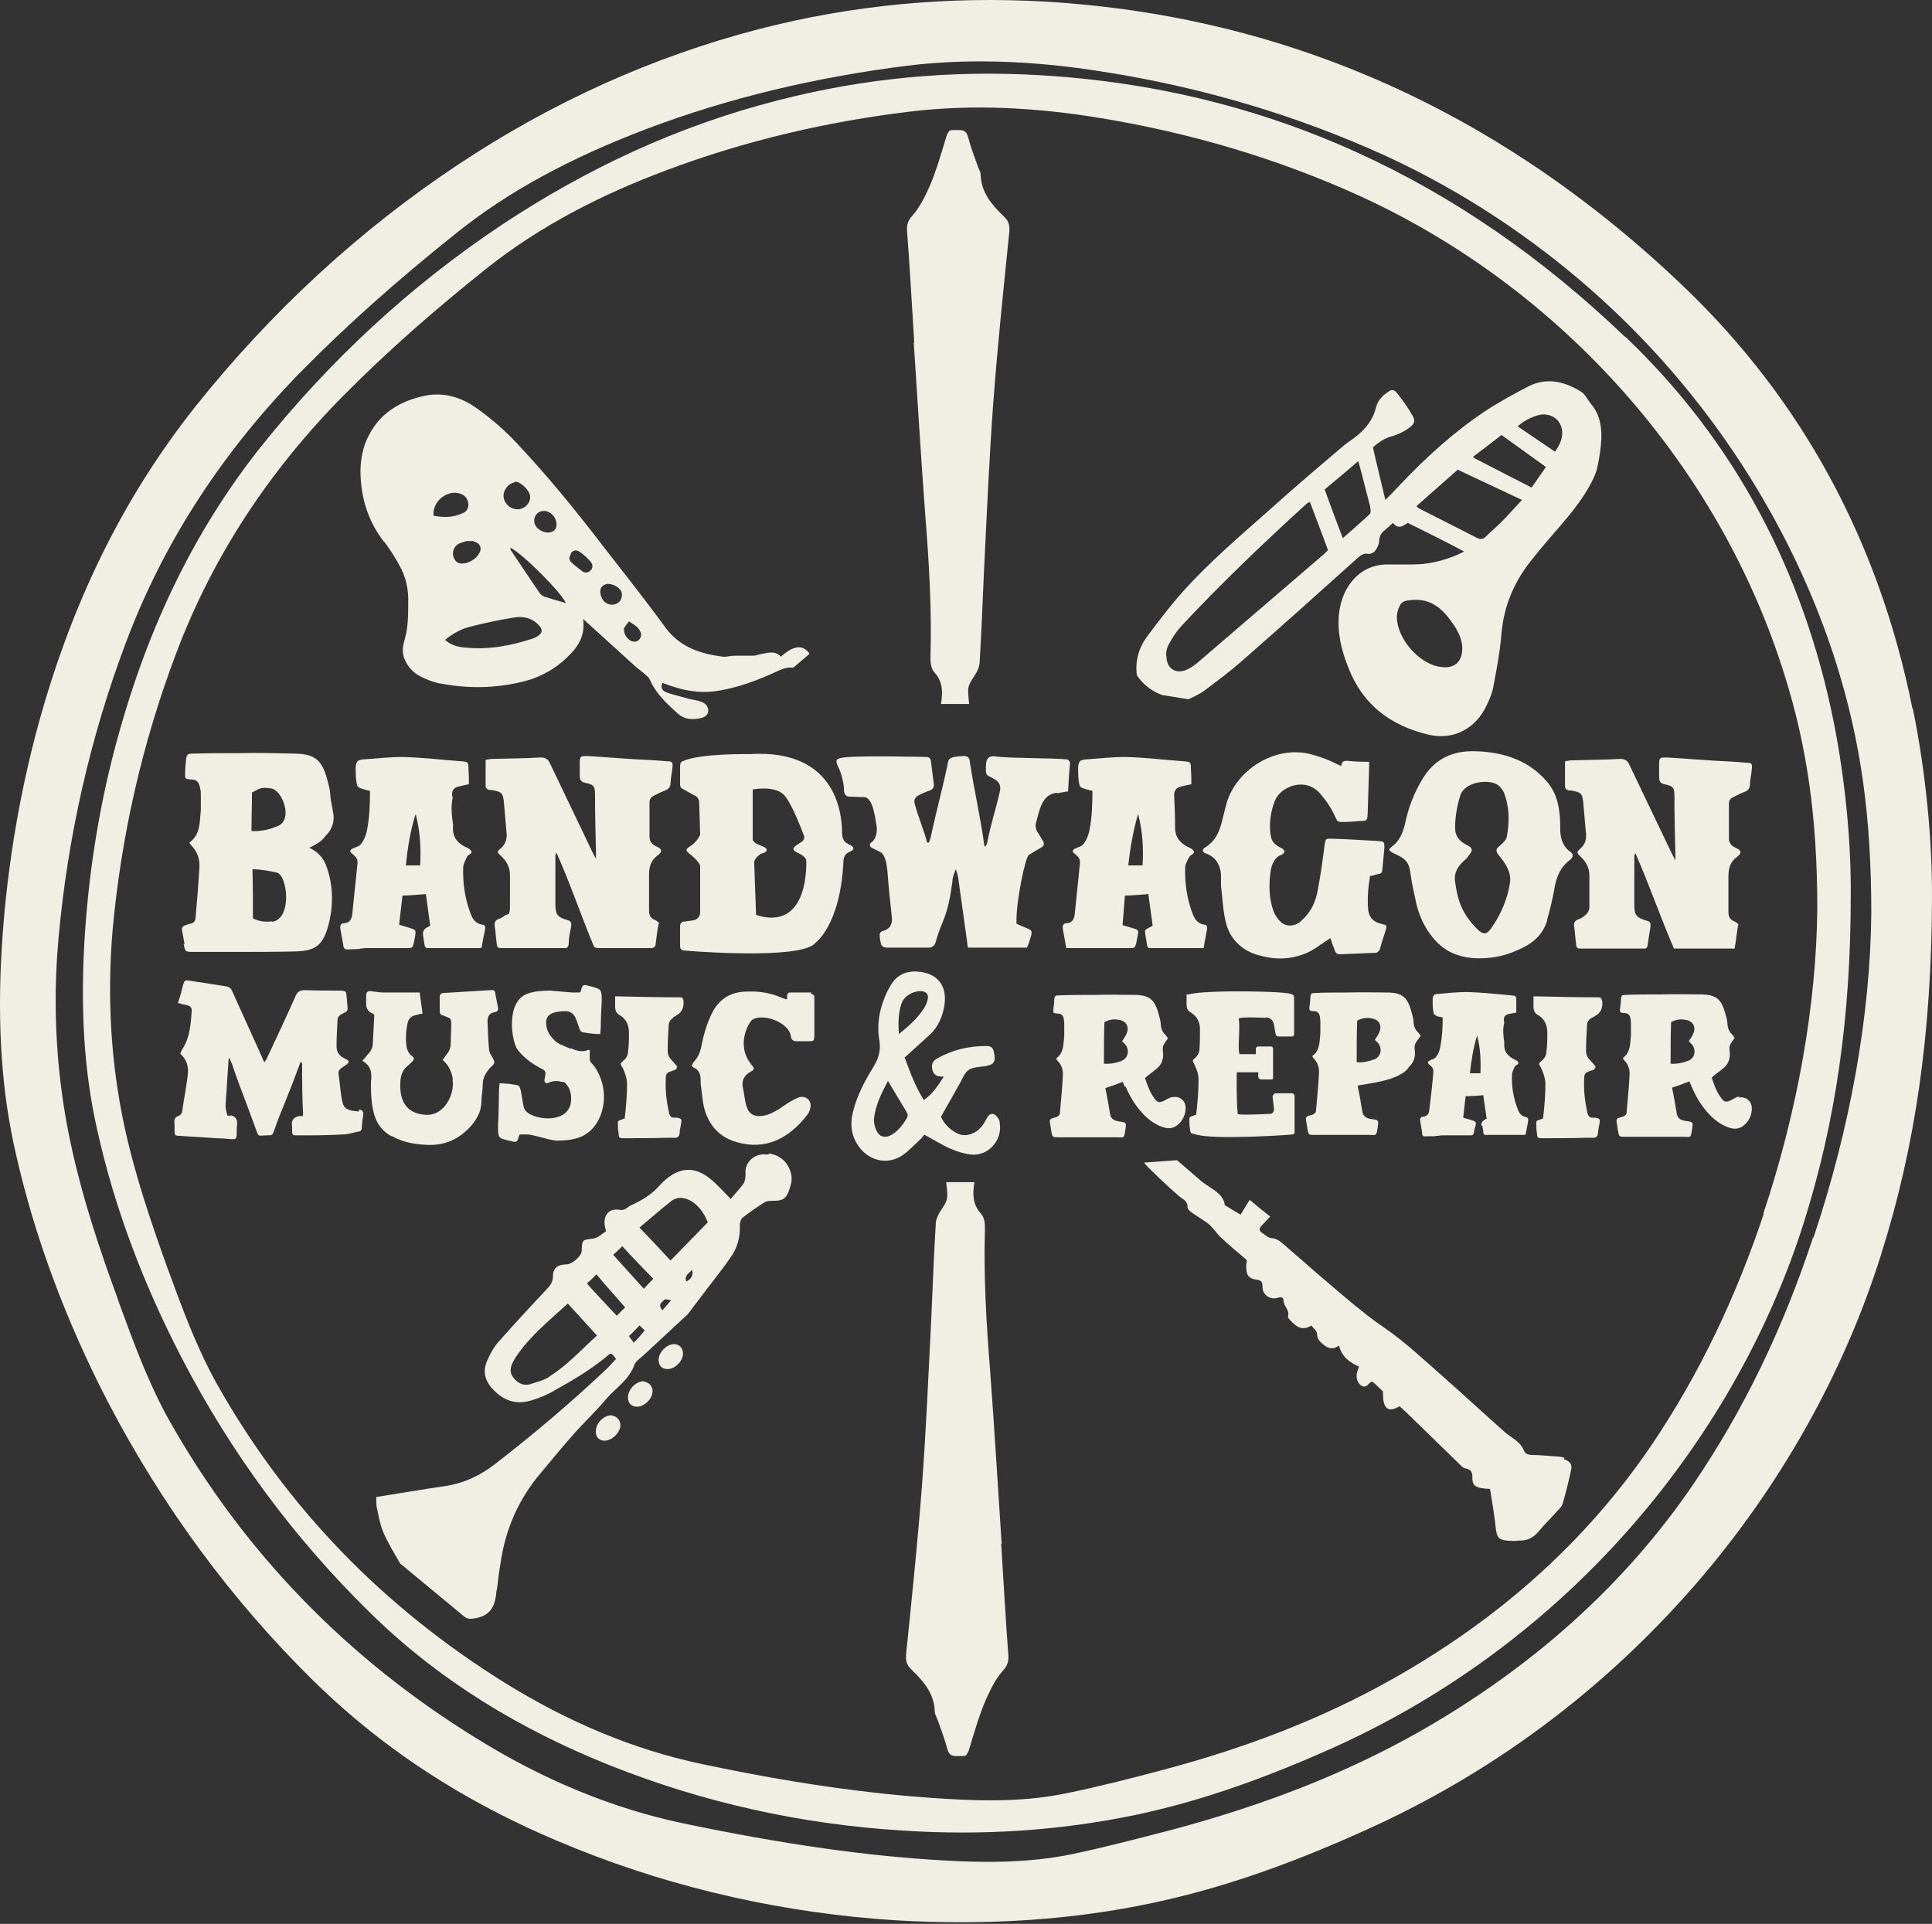
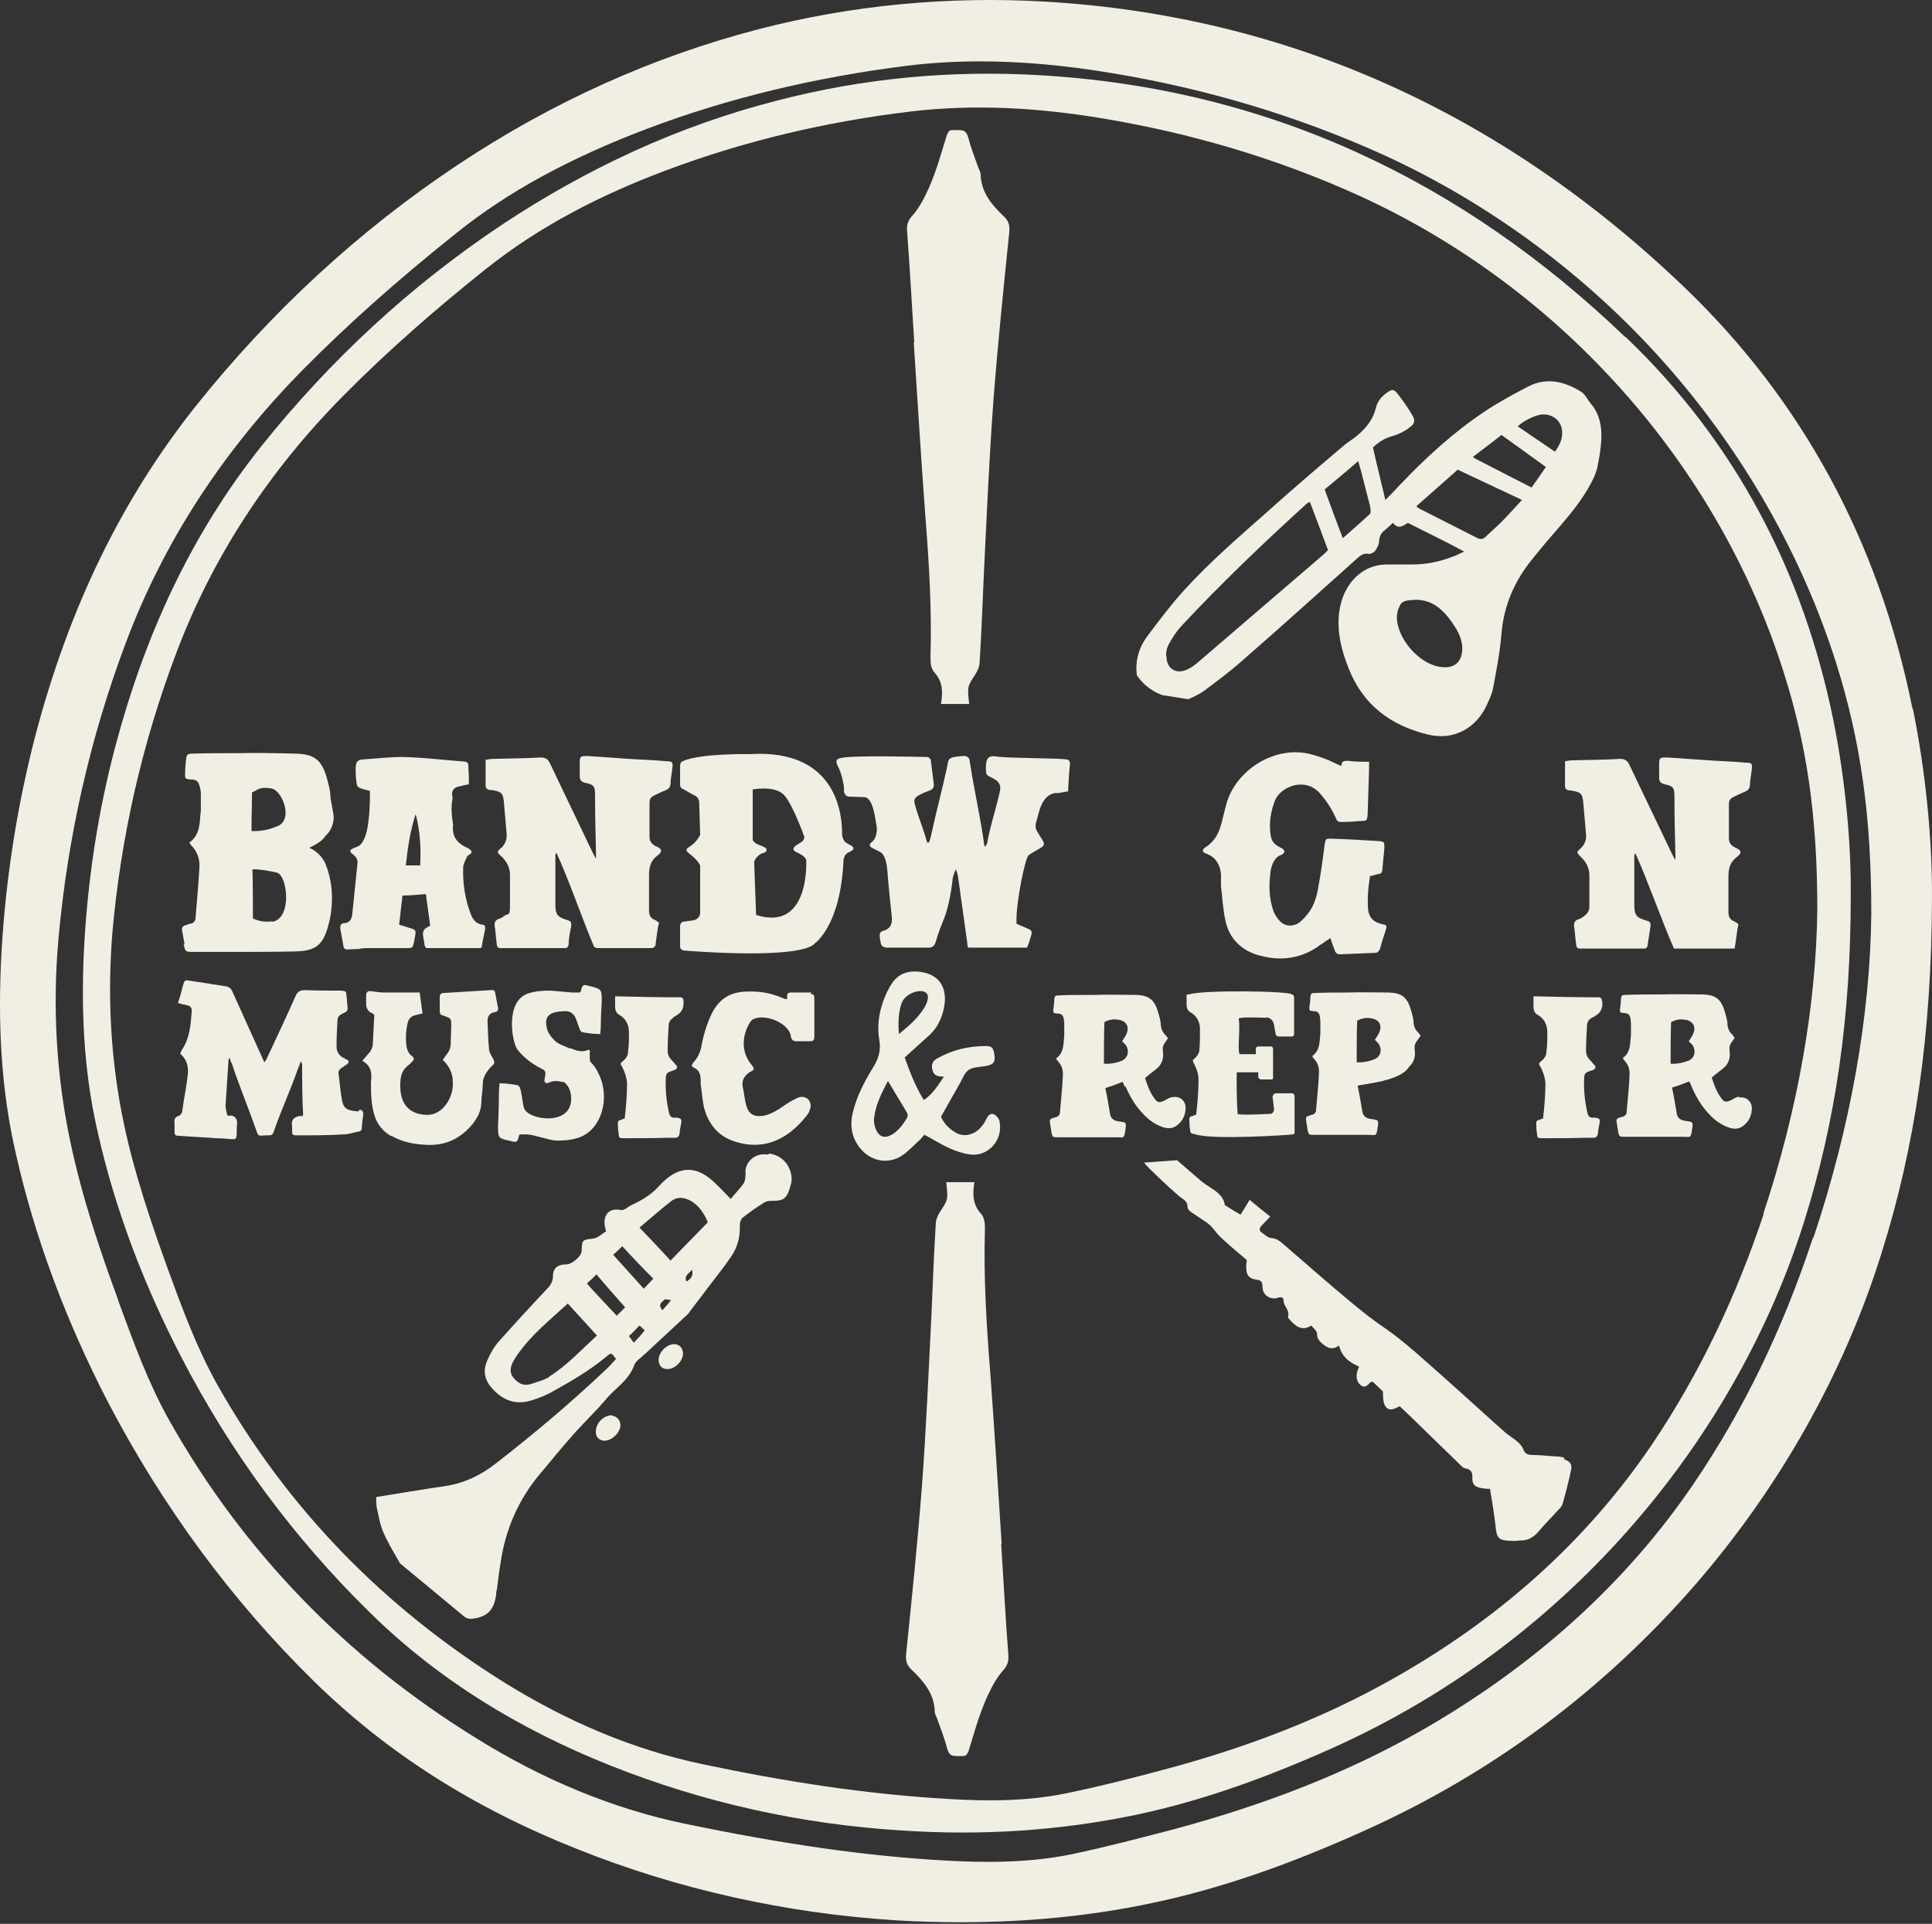
<svg xmlns="http://www.w3.org/2000/svg" width="245" height="244" viewBox="0 0 245 244" fill="none">
  <rect x="0" y="0" width="245" height="244" fill="#333333" stroke="none" />
  <path d="M102.907 125.88C101.998 125.88 101.089 125.88 100.241 125.88C99.998 125.88 99.816 126.001 99.816 126.304C99.816 126.426 99.816 126.547 99.816 126.729C99.695 126.729 99.635 126.729 99.635 126.729C99.453 126.668 99.332 126.607 99.15 126.547C97.756 125.941 96.302 125.698 94.787 125.759C92.545 125.759 91.03 126.789 90.121 128.849C89.576 130.061 89.213 131.273 88.97 132.545C88.849 133.333 88.546 134.06 88.001 134.666C87.88 134.787 87.819 134.969 87.698 135.151C87.819 135.272 87.88 135.333 87.94 135.393C88.607 135.636 88.849 136.242 88.849 136.908C88.849 137.211 88.849 137.575 88.91 137.878C89.031 138.786 89.091 139.756 89.334 140.665C89.94 142.786 91.273 144.24 93.394 144.846C97.029 145.936 100.059 144.422 102.422 141.331C102.604 141.089 102.725 140.725 102.785 140.423C102.907 139.574 102.24 138.968 101.392 139.15C101.028 139.271 100.725 139.453 100.362 139.635C99.816 139.938 99.332 140.301 98.786 140.665C98.18 141.028 97.514 141.392 96.787 141.513C95.575 141.695 94.908 141.271 94.605 140.12C94.424 139.392 94.363 138.605 94.181 137.817C94.06 137.029 94.363 136.484 94.969 136.06C95.09 135.939 95.272 135.878 95.393 135.817C95.575 135.696 95.635 135.514 95.514 135.333C95.393 135.151 95.272 135.03 95.151 134.848C93.272 132.303 95.09 129.516 95.393 129.334C96.847 128.425 100.241 129.758 100.301 131.576C100.422 131.879 100.604 132.061 100.968 132.061C101.513 132.061 102.119 132.061 102.664 132.061C103.149 132.061 103.21 132 103.27 131.515C103.27 130.546 103.27 129.516 103.27 128.546C103.27 127.88 103.27 127.274 103.27 126.607C103.27 126.304 103.21 126.062 102.785 126.062L102.907 125.88Z" fill="#F1EEE4" />
  <path d="M134.051 100.613C134.475 100.552 134.96 100.431 135.445 100.371C135.506 99.159 135.566 98.007 135.687 96.856C135.687 96.553 135.506 96.311 135.203 96.311C133.93 96.129 127.992 96.19 126.356 95.947C125.023 95.705 125.023 96.674 125.023 97.462C125.023 98.492 125.144 98.25 126.174 98.856C126.78 99.219 126.962 99.765 126.78 100.431C126.235 102.855 125.69 104.309 125.205 106.793C125.205 106.975 125.084 107.157 124.962 107.339H124.841C124.296 103.4 123.569 100.431 122.963 96.493C122.963 96.129 122.599 95.826 122.175 95.887C120.115 96.008 120.297 96.25 120.115 97.22C119.388 100.552 118.843 102.431 118.115 105.763C118.055 106.127 117.934 106.49 117.812 106.854H117.57C117.025 104.854 116.54 103.946 115.995 101.946C115.873 101.522 115.995 101.158 116.419 100.916C116.843 100.674 117.267 100.492 117.752 100.31C118.176 100.189 118.479 99.946 118.418 99.462C118.297 98.492 118.176 97.523 118.055 96.553C118.055 96.25 117.812 96.008 117.509 96.008C117.207 96.008 108.178 95.766 106.663 96.129C106.118 96.25 105.815 96.371 106.36 97.401C106.663 97.947 107.087 99.643 107.027 100.249C107.027 100.674 107.269 101.037 107.693 101.037C108.299 101.037 108.966 101.098 109.572 101.098C110.784 101.098 111.026 104.188 111.147 104.673C111.268 105.157 111.208 106.369 110.481 106.854C110.238 107.036 110.238 107.339 110.541 107.52C110.905 107.702 111.268 107.884 111.632 108.066C112.298 108.429 112.48 109.762 112.541 110.55C112.662 112.429 112.904 114.367 113.086 116.246C113.207 117.155 112.904 117.821 111.996 118.064C111.571 118.185 111.511 118.427 111.571 118.851C111.571 119.094 111.632 119.336 111.693 119.578C111.693 119.942 112.056 120.184 112.42 120.184H117.873C118.176 120.184 118.479 119.942 118.6 119.639C118.782 119.033 119.024 118.185 119.509 117.034C120.236 115.337 120.539 113.58 120.781 111.762C120.781 111.217 121.024 110.732 121.206 110.247C121.448 110.793 121.509 111.277 121.569 111.762C121.933 114.367 122.296 116.973 122.66 119.578C122.66 119.881 122.72 120.063 122.781 120.184H130.234C130.476 119.7 130.598 119.154 130.779 118.609C130.779 118.609 130.779 118.609 130.779 118.548C130.9 118.185 130.779 117.942 130.416 117.821C129.931 117.579 129.386 117.397 128.901 117.155C128.901 116.852 128.901 116.791 128.901 116.549C128.901 114.307 129.992 108.732 130.476 108.429C130.961 108.126 131.446 107.823 131.991 107.52C132.415 107.278 132.476 107.036 132.234 106.612C131.991 106.248 131.809 105.884 131.567 105.521C131.325 105.157 131.264 104.733 131.385 104.309C131.749 103.218 131.991 100.674 134.051 100.552V100.613Z" fill="#F1EEE4" />
  <path d="M83.153 119.639C83.275 118.73 83.396 117.579 83.577 117.034C83.396 116.912 83.214 116.731 83.032 116.67C82.426 116.428 82.305 116.004 82.305 115.398C82.305 113.943 82.305 112.489 82.305 111.035C82.305 110.005 82.487 109.157 83.396 108.49C84.062 108.005 83.941 107.642 83.214 107.339C82.668 107.096 82.366 106.733 82.366 106.127C82.366 104.673 82.366 103.218 82.366 101.764C82.366 101.34 82.547 101.098 82.911 100.916C83.396 100.674 83.88 100.431 84.365 100.249C84.789 100.068 84.971 99.886 85.032 99.401C85.032 98.735 85.213 98.068 85.274 97.341C85.335 96.674 85.274 96.553 84.547 96.553C83.335 96.432 82.063 96.371 80.79 96.311C78.669 96.19 76.609 96.008 74.489 95.887C73.64 95.887 73.519 95.887 73.519 96.735C73.519 97.28 73.519 97.886 73.519 98.432C73.519 98.916 73.701 99.159 74.186 99.28C75.337 99.522 75.458 99.704 75.458 100.855C75.458 103.279 75.519 105.703 75.579 108.187C75.579 108.369 75.579 108.49 75.579 108.914C75.337 108.49 75.216 108.248 75.094 108.005C73.337 104.309 71.519 100.552 69.762 96.856C69.52 96.311 69.217 96.069 68.55 96.069C66.551 96.19 64.491 96.19 62.491 96.25C62.188 96.25 61.946 96.311 61.582 96.371C61.582 97.523 61.582 98.553 61.582 99.644C61.582 99.946 61.764 100.128 62.067 100.189C62.249 100.189 62.431 100.189 62.612 100.249C63.582 100.431 63.764 100.613 63.885 101.582C64.006 102.976 64.127 104.37 64.248 105.763C64.309 106.43 64.067 107.096 63.521 107.581C62.976 108.005 63.036 108.126 63.521 108.551C64.248 109.217 64.672 110.005 64.672 110.974C64.672 112.247 64.672 113.58 64.672 114.913C64.672 116.246 64.43 115.822 64.006 116.125C63.764 116.307 63.521 116.488 63.218 116.549C62.794 116.731 62.673 117.034 62.733 117.458C62.855 118.124 62.855 118.791 62.976 119.518C62.976 120.003 63.097 120.184 63.339 120.245C63.461 120.245 63.642 120.245 63.885 120.245C66.43 120.245 68.914 120.245 71.459 120.245C71.58 120.245 71.701 120.245 71.762 120.245C72.004 120.184 72.125 119.942 72.125 119.579C72.125 118.851 72.307 118.185 72.428 117.518C72.489 117.094 72.428 116.852 72.065 116.731C70.671 116.307 70.429 116.064 70.429 114.61C70.429 112.55 70.429 110.49 70.429 108.49C70.429 108.429 70.489 108.308 70.55 108.126C72.186 111.701 73.701 116.185 75.276 119.942C75.337 120.124 75.579 120.245 75.761 120.245H82.608C82.911 120.245 83.093 120.063 83.153 119.76V119.639Z" fill="#F1EEE4" />
  <path d="M198.462 96.432C198.462 97.583 198.462 98.613 198.462 99.704C198.462 100.007 198.643 100.189 198.946 100.249C199.128 100.249 199.31 100.249 199.492 100.31C200.461 100.492 200.643 100.673 200.764 101.643C200.885 103.037 201.007 104.43 201.128 105.824C201.188 106.551 200.946 107.157 200.401 107.642C199.916 108.066 199.916 108.126 200.401 108.611C201.128 109.278 201.552 110.065 201.552 111.035C201.552 112.307 201.552 113.64 201.552 114.973C201.552 115.519 201.31 115.882 200.885 116.185C200.643 116.367 200.401 116.549 200.098 116.609C199.674 116.791 199.552 117.094 199.613 117.518C199.734 118.185 199.734 118.851 199.855 119.578C199.855 120.063 199.976 120.245 200.219 120.306C200.34 120.306 200.522 120.306 200.764 120.306C203.309 120.306 205.793 120.306 208.338 120.306C208.46 120.306 208.581 120.306 208.641 120.306C208.823 120.245 208.944 120.063 208.944 119.821C209.065 119.033 209.187 118.245 209.308 117.458C209.308 117.094 209.308 116.912 208.884 116.791C207.49 116.367 207.248 116.125 207.248 114.67C207.248 112.61 207.248 110.55 207.248 108.55C207.248 108.49 207.308 108.369 207.369 108.187C209.005 111.823 210.641 116.549 212.277 120.306H219.972C220.154 119.336 220.275 117.882 220.457 117.215C220.275 117.094 220.093 116.912 219.912 116.852C219.306 116.609 219.184 116.185 219.184 115.579C219.184 114.125 219.184 112.671 219.184 111.217C219.184 110.186 219.366 109.338 220.275 108.672C220.942 108.187 220.82 107.823 220.093 107.52C219.548 107.278 219.245 106.914 219.245 106.309C219.245 104.854 219.245 103.4 219.245 101.946C219.245 101.522 219.427 101.279 219.79 101.098C220.275 100.855 220.76 100.613 221.245 100.431C221.669 100.249 221.851 100.067 221.911 99.583C221.911 98.916 222.093 98.25 222.153 97.523C222.214 96.856 222.153 96.735 221.426 96.735C220.154 96.614 218.942 96.553 217.67 96.493C215.549 96.371 213.489 96.189 211.368 96.068C210.52 96.068 210.398 96.068 210.398 96.917C210.398 97.462 210.398 98.068 210.398 98.613C210.398 99.098 210.58 99.34 211.065 99.462C212.216 99.704 212.337 99.886 212.337 101.037C212.337 103.461 212.398 105.884 212.459 108.369C212.459 108.55 212.459 108.672 212.459 109.096C212.216 108.672 212.095 108.429 211.974 108.187C210.217 104.491 208.399 100.734 206.642 97.038C206.399 96.493 206.096 96.25 205.43 96.25C203.43 96.371 201.37 96.371 199.371 96.432C199.068 96.432 198.825 96.493 198.462 96.553V96.432Z" fill="#F1EEE4" />
  <path d="M167.499 119.821C167.862 119.518 168.286 119.275 168.711 118.972C168.892 119.578 169.074 120.063 169.256 120.487C169.256 120.548 169.256 120.608 169.316 120.669C169.438 120.911 169.619 121.033 169.922 121.033C171.377 120.972 172.831 120.911 174.285 120.851C174.467 120.851 174.649 120.851 174.77 120.669C174.891 120.608 174.952 120.487 175.012 120.306C175.194 119.578 175.436 118.851 175.679 118.124C175.921 117.336 175.921 117.336 175.073 117.155C174.164 116.912 173.619 116.367 173.497 115.398C173.376 113.943 173.497 112.55 173.74 111.095C174.043 111.095 174.285 110.974 174.527 110.914C175.194 110.792 175.255 110.792 175.315 110.126C175.376 109.278 175.497 108.369 175.558 107.52C175.558 106.793 175.558 106.733 174.83 106.672C172.831 106.551 170.831 106.43 168.832 106.369C168.105 106.369 168.105 106.369 167.983 107.096C167.741 108.975 167.499 110.853 167.135 112.731C167.014 113.519 166.772 114.307 166.408 115.034C166.044 115.7 165.56 116.306 165.014 116.791C164.287 117.518 163.136 117.579 162.469 116.973C162.045 116.609 161.682 116.064 161.5 115.579C160.894 113.883 160.894 112.125 161.136 110.429C161.258 109.641 161.682 108.672 162.469 108.429C162.651 108.369 162.833 108.187 162.894 108.005C162.894 107.945 162.712 107.642 162.53 107.581C161.682 107.157 161.258 106.793 161.136 105.945C160.894 104.43 161.136 102.915 161.682 101.522C162.409 99.764 165.499 98.492 167.377 100.613C168.165 101.522 168.832 102.491 169.316 103.582C169.619 104.248 169.619 104.248 170.347 104.248C171.074 104.248 171.801 104.188 172.528 104.127C173.376 104.127 173.376 104.067 173.437 103.158C173.497 101.219 173.558 99.34 173.619 97.401C173.619 97.159 173.619 96.977 173.619 96.614C172.71 96.614 171.801 96.614 170.892 96.493C170.407 96.493 170.104 96.553 170.104 97.159C169.377 96.856 168.832 96.553 168.226 96.311C167.62 96.068 167.014 95.887 166.408 95.705C161.742 94.372 156.531 97.704 155.441 102.249C155.259 102.915 155.138 103.521 154.956 104.188C154.592 105.642 154.108 106.672 152.775 107.52C152.411 107.763 152.472 108.066 152.896 108.248C153.017 108.248 153.138 108.308 153.199 108.369C154.229 108.793 154.774 109.823 154.835 110.914C154.835 111.398 154.835 111.883 154.835 112.368C155.017 113.822 155.077 115.276 155.38 116.67C155.744 118.488 156.713 119.76 158.228 120.608C158.713 120.851 159.258 121.093 159.864 121.214C162.106 121.82 164.227 121.639 166.226 120.608C166.65 120.366 167.075 120.124 167.499 119.76V119.821Z" fill="#F1EEE4" />
-   <path d="M136.293 115.882C136.233 116.549 135.99 117.034 135.263 117.094C134.839 117.094 134.718 117.397 134.778 117.821C134.9 118.488 135.021 119.154 135.142 119.821C135.142 120.003 135.203 120.184 135.263 120.245H138.535C138.535 120.245 138.656 120.245 138.717 120.245C140.232 120.245 141.686 120.245 143.201 120.245C143.928 120.245 143.928 120.245 144.11 119.518C144.17 119.215 144.231 118.851 144.292 118.548C144.413 118.003 144.292 117.942 143.807 117.761C143.322 117.639 142.837 117.458 142.353 117.337C142.474 116.064 142.534 114.852 142.655 113.58C143.686 113.58 144.655 113.459 145.625 113.398C145.806 114.792 145.988 116.064 146.17 117.397C145.988 117.518 145.867 117.579 145.746 117.639C145.14 117.942 145.14 117.942 145.261 118.609C145.322 118.973 145.382 119.397 145.443 119.76C145.443 120.003 145.564 120.124 145.685 120.245H152.653C152.653 120.245 152.653 120.184 152.653 120.124C152.775 119.336 152.956 118.548 153.077 117.821C153.077 117.518 153.077 117.276 152.714 117.276C151.926 117.155 151.502 116.609 151.26 115.943C150.533 114.064 150.23 112.065 150.29 110.065C150.29 109.581 150.593 109.096 150.836 108.672C150.957 108.369 151.563 108.308 151.381 107.945C151.26 107.702 150.896 107.52 150.593 107.399C149.684 106.915 149.078 106.248 149.018 105.157C149.018 103.703 148.957 102.249 148.897 100.795C148.897 100.249 149.2 99.886 149.745 99.765C150.169 99.643 150.533 99.583 151.078 99.462C151.078 98.795 151.078 98.189 151.017 97.523C151.017 96.674 151.017 96.614 150.108 96.553C147.624 96.371 145.2 96.068 142.716 96.008C141.08 96.008 139.383 96.19 137.747 96.311C136.96 96.371 136.778 96.553 136.717 97.341C136.717 98.068 136.717 98.856 136.899 99.583C136.899 99.765 137.202 99.946 137.445 100.007C137.747 100.128 138.111 100.189 138.535 100.31C138.535 102.007 138.475 103.643 138.172 105.218C138.05 105.884 137.626 107.096 137.02 107.339C136.778 107.46 136.536 107.52 136.293 107.642C136.051 107.763 135.93 108.005 136.172 108.187C137.02 108.854 137.02 109.096 136.899 109.944C136.717 111.944 136.475 113.943 136.293 115.882ZM144.352 103.34C144.897 105.46 145.019 107.581 144.897 109.762C144.292 109.762 143.746 109.762 143.08 109.762C143.322 107.52 143.686 105.46 144.292 103.34H144.352Z" fill="#F1EEE4" />
  <path d="M43.526 119.821C43.526 120.003 43.586 120.184 43.647 120.245C43.829 120.548 44.132 120.366 45.465 120.366C45.949 120.245 46.434 120.245 46.919 120.245C46.979 120.245 47.04 120.245 47.101 120.245C48.615 120.245 50.07 120.245 51.584 120.245C52.312 120.245 52.312 120.245 52.493 119.518C52.554 119.215 52.614 118.851 52.675 118.548C52.736 118.003 52.675 117.942 52.19 117.761C51.645 117.579 51.16 117.458 50.615 117.276C50.857 115.155 50.797 115.7 51.039 113.58C52.069 113.58 53.039 113.459 54.008 113.398C54.19 114.792 54.372 116.064 54.553 117.397C54.372 117.518 54.251 117.579 54.129 117.639C53.766 117.821 53.584 118.185 53.645 118.609C53.705 118.973 53.766 119.397 53.826 119.76C53.826 120.003 53.948 120.124 54.069 120.245H60.855C60.976 120.245 61.097 120.184 61.097 120.063C61.158 119.578 61.401 118.427 61.522 117.821C61.522 117.518 61.522 117.276 61.158 117.276C60.37 117.155 59.946 116.609 59.704 115.943C58.977 114.064 58.674 112.065 58.734 110.065C58.734 109.581 59.037 109.096 59.219 108.672C59.34 108.369 59.946 108.308 59.764 107.945C59.643 107.702 59.28 107.52 58.977 107.399C57.947 106.854 57.28 106.066 57.462 104.612C57.28 103.461 57.159 102.309 57.401 101.219C57.159 100.371 57.523 99.886 58.129 99.765C58.553 99.643 58.916 99.583 59.462 99.462C59.462 98.795 59.462 98.189 59.401 97.523C59.401 96.674 59.401 96.614 58.492 96.553C56.008 96.371 53.584 96.068 51.1 96.008C49.464 96.008 47.767 96.19 46.131 96.311C45.343 96.371 45.162 96.553 45.101 97.341C45.101 98.068 45.101 98.856 45.283 99.583C45.283 99.765 45.586 99.946 45.828 100.007C46.131 100.128 46.495 100.189 46.919 100.31C46.919 102.007 46.858 103.643 46.555 105.218C46.434 105.884 46.01 107.096 45.404 107.339C45.162 107.46 44.919 107.52 44.677 107.642C44.434 107.763 44.313 108.005 44.556 108.187C45.404 108.854 45.404 109.096 45.283 109.944C45.101 111.944 44.859 113.943 44.677 115.882C44.616 116.549 44.374 117.034 43.647 117.094C43.223 117.094 43.101 117.397 43.162 117.821C43.283 118.488 43.404 119.154 43.526 119.821ZM52.736 103.34C53.281 105.46 53.402 107.581 53.281 109.762C52.675 109.762 52.13 109.762 51.463 109.762C51.706 107.52 52.009 105.46 52.675 103.34H52.736Z" fill="#F1EEE4" />
-   <path d="M187.979 142.725C187.979 143.028 188.1 143.27 188.1 143.573C188.1 143.755 188.161 143.876 188.282 143.937H193.311C193.432 143.937 193.493 143.876 193.493 143.755C193.554 143.391 193.735 142.543 193.796 142.119C193.796 141.937 193.796 141.755 193.554 141.695C192.948 141.573 192.645 141.21 192.463 140.665C191.918 139.271 191.675 137.817 191.736 136.302C191.736 135.938 191.978 135.575 192.099 135.272C192.221 135.029 192.645 135.029 192.524 134.726C192.463 134.545 192.16 134.424 191.918 134.302C191.13 133.878 190.645 133.272 190.766 132.242C190.645 131.394 190.524 130.546 190.766 129.697C190.585 129.031 190.827 128.728 191.312 128.607C191.615 128.546 191.918 128.485 192.281 128.425C192.281 127.94 192.281 127.455 192.281 126.971C192.281 126.304 192.281 126.304 191.615 126.243C189.797 126.062 187.919 125.88 186.101 125.819C184.889 125.819 183.616 125.941 182.405 126.062C181.859 126.062 181.677 126.243 181.677 126.789C181.677 127.334 181.677 127.94 181.799 128.485C181.799 128.607 182.041 128.788 182.162 128.849C182.405 128.97 182.647 128.97 182.95 129.031C182.95 130.303 182.889 131.515 182.647 132.727C182.586 133.272 182.223 134.121 181.799 134.302C181.617 134.363 181.435 134.424 181.253 134.545C181.072 134.605 181.011 134.848 181.193 134.969C181.799 135.454 181.799 135.635 181.738 136.302C181.617 137.756 181.435 139.271 181.253 140.725C181.253 141.21 181.011 141.573 180.466 141.634C180.163 141.634 180.041 141.876 180.102 142.179C180.163 142.664 180.284 143.149 180.344 143.694C180.344 143.815 180.344 143.937 180.405 143.997C180.526 144.24 180.769 144.058 181.738 144.118C182.102 144.058 182.465 144.058 182.829 143.997H182.95C184.041 143.997 185.192 143.997 186.283 143.997C186.828 143.997 186.828 143.997 186.949 143.452C186.949 143.209 187.07 142.967 187.131 142.725C187.191 142.301 187.131 142.24 186.767 142.119C186.404 141.998 185.98 141.876 185.555 141.755C185.737 140.18 185.677 140.543 185.858 139.029C186.646 139.029 187.373 138.968 188.1 138.907C188.221 139.937 188.403 140.907 188.524 141.876C188.403 141.937 188.282 141.998 188.222 142.058C187.979 142.179 187.797 142.482 187.858 142.785L187.979 142.725ZM187.737 136.12C187.252 136.12 186.888 136.12 186.404 136.12C186.585 134.484 186.828 132.909 187.313 131.333C187.737 132.909 187.797 134.484 187.737 136.12Z" fill="#F1EEE4" />
-   <path d="M196.159 116.791C196.523 115.519 196.826 114.246 197.068 112.974C197.31 111.459 197.735 110.065 199.128 109.035C199.128 109.035 199.128 109.035 199.189 108.975C199.492 108.672 199.552 108.369 199.189 108.066C198.219 107.399 197.916 106.43 197.856 105.4C197.856 104.551 197.856 103.764 197.735 102.915C197.553 101.461 197.068 100.067 195.977 98.916C193.735 96.432 190.706 95.402 187.191 95.281C184.162 95.159 181.92 96.311 180.466 98.674C179.375 100.431 178.648 102.309 178.224 104.248C178.042 105.218 177.557 106.551 176.769 107.157C176.527 107.339 176.345 107.52 176.163 107.702C176.224 107.884 176.285 107.945 176.285 107.945C176.406 108.005 176.527 108.126 176.648 108.187C178.042 108.793 178.648 109.217 178.83 110.55C179.011 111.944 179.314 113.277 179.617 114.67C179.981 116.125 180.587 117.518 181.556 118.73C182.102 119.457 182.768 120.063 183.556 120.548C184.465 121.093 185.555 121.396 186.767 121.517C188.767 121.639 190.585 121.336 192.342 120.548C192.524 120.487 192.705 120.366 192.887 120.305C194.584 119.518 195.735 118.367 196.22 116.67L196.159 116.791ZM191.493 111.883C191.19 114.004 190.342 115.943 189.13 117.7C188.524 118.548 188.1 118.609 187.313 117.821C186.707 117.215 186.161 116.549 185.737 115.822C185.01 114.61 184.707 113.216 184.525 111.822C184.343 110.671 184.889 109.823 185.798 109.035C186.04 108.853 186.282 108.49 186.525 108.126C186.707 107.884 186.646 107.581 186.404 107.399C186.04 107.157 185.677 107.036 185.313 106.733C184.768 106.248 184.525 105.703 184.525 105.036C184.525 103.582 184.768 102.188 185.192 100.855C185.737 99.159 188.827 98.734 189.979 99.583C190.282 99.825 190.524 100.128 190.706 100.492C191.433 102.37 191.433 104.248 191.069 106.187C190.948 106.672 190.16 107.278 189.979 107.46C189.736 107.642 189.736 107.945 189.857 108.187C190.16 108.672 191.736 110.186 191.493 111.883Z" fill="#F1EEE4" />
  <path d="M45.465 140.968C44.313 140.847 43.647 140.786 43.404 139.696C43.162 138.544 43.102 137.332 42.92 136.121C42.92 135.818 43.041 135.636 43.223 135.515C43.465 135.333 43.768 135.151 44.01 134.969C44.313 134.727 44.253 134.545 43.95 134.363C43.889 134.363 43.768 134.303 43.708 134.242C43.041 133.939 42.677 133.454 42.677 132.727C42.677 131.637 42.738 130.546 42.799 129.395C42.799 129.031 42.98 128.849 43.223 128.668C43.404 128.607 43.526 128.486 43.708 128.425C44.01 128.304 44.132 128.062 44.071 127.698C44.01 127.274 44.01 126.789 43.95 126.365C43.889 125.699 43.889 125.699 43.223 125.638C41.708 125.638 40.193 125.638 38.678 125.577C38.072 125.577 37.709 125.759 37.466 126.365C36.315 128.971 35.103 131.515 33.891 134.121C33.831 134.303 33.71 134.485 33.528 134.727C33.346 134.424 33.285 134.182 33.164 133.939C31.952 131.213 30.68 128.486 29.468 125.759C29.286 125.335 29.044 125.153 28.62 125.093C27.347 124.911 26.075 124.668 24.742 124.487C23.288 124.305 23.469 124.002 23.045 125.577C22.924 126.123 22.742 126.668 22.561 127.213C22.863 127.274 23.045 127.335 23.227 127.395C23.409 127.395 23.591 127.456 23.772 127.516C24.136 127.577 24.318 127.819 24.318 128.183C24.197 129.879 24.075 131.637 23.106 133.091C22.985 133.273 22.924 133.454 22.863 133.636C23.591 134.303 23.894 135.09 23.833 136.06C23.651 137.938 23.348 139.09 23.106 140.968C23.106 141.15 22.863 141.453 22.682 141.513C22.076 141.695 22.076 142.119 22.136 142.604C22.136 142.846 22.136 143.149 22.136 143.392C22.136 143.998 22.197 144.058 22.803 144.058C24.318 144.179 25.893 144.24 27.408 144.361C28.075 144.361 28.68 144.422 29.347 144.482C29.892 144.482 29.953 144.482 30.014 143.937C30.014 143.452 30.014 142.968 30.074 142.483C30.074 142.059 29.953 141.695 29.468 141.513C29.105 141.392 28.862 141.695 28.802 141.332C28.68 140.907 28.559 140.423 28.62 139.938C28.741 138.12 28.862 136.242 28.983 134.424C28.983 134.363 28.983 134.303 29.105 134.182C29.226 134.485 29.286 134.727 29.407 134.909C30.377 137.817 31.346 140.12 32.377 143.028C32.801 144.179 32.619 144.058 33.77 143.998C34.558 143.998 34.558 143.998 34.8 143.27C35.77 140.544 36.739 138.484 37.709 135.757C37.83 135.393 38.012 135.03 38.133 134.606C38.254 134.787 38.315 134.909 38.315 135.03C38.315 137.09 38.315 139.211 38.436 141.271C38.436 141.756 38.254 141.453 37.83 141.574C37.103 141.756 36.921 142.24 37.042 142.907C37.042 143.028 37.042 143.149 37.042 143.27C37.042 143.937 37.042 143.998 37.709 143.998C39.648 143.998 41.587 143.998 43.526 143.876C44.192 143.876 44.798 143.634 45.465 143.513C45.707 143.513 45.889 143.331 45.889 143.028C45.889 142.483 46.01 141.877 46.071 141.332C46.071 140.968 45.949 140.786 45.586 140.726L45.465 140.968Z" fill="#F1EEE4" />
  <path d="M142.716 137.756C143.262 139.029 143.928 140.18 144.898 141.21C145.564 141.937 146.352 142.543 147.321 142.907C147.988 143.149 148.654 143.21 149.26 142.725C149.987 142.18 150.351 141.392 150.351 140.483C150.351 139.635 149.624 138.968 148.715 139.15C148.351 139.15 148.048 139.392 147.685 139.574C147.079 139.877 146.776 139.877 146.412 139.332C145.806 138.544 145.504 137.635 145.201 136.726C145.746 136.242 146.291 135.878 146.776 135.454C147.261 135.03 147.503 134.424 147.503 133.757C147.503 133.394 147.382 133.03 147.503 132.667C147.624 132.303 147.927 132 148.109 131.697C148.048 131.576 147.927 131.455 147.867 131.334C147.442 130.97 147.261 130.546 147.2 130.001C147.2 129.455 147.018 128.97 146.897 128.486C146.412 126.789 145.746 126.244 144.049 126.183C142.292 126.183 140.596 126.123 138.838 126.183C137.748 126.183 135.324 126.183 134.294 126.244C133.809 126.244 133.749 126.304 133.688 126.789C133.688 127.213 133.627 127.637 133.567 128.062C133.567 128.486 133.567 128.486 134.051 128.546C134.597 128.546 134.779 128.728 134.9 129.213C134.9 129.395 134.96 129.637 134.96 129.819C134.96 130.303 134.96 130.849 134.96 131.334C134.839 132.364 134.96 133.515 133.93 134.242C133.991 134.363 134.051 134.484 134.112 134.545C134.657 135.09 134.839 135.757 134.779 136.484C134.718 137.999 134.536 139.514 134.415 141.089C134.415 141.392 134.233 141.574 133.93 141.695C133.809 141.695 133.688 141.756 133.506 141.816C133.203 141.877 133.082 142.059 133.143 142.361C133.203 142.725 133.264 143.149 133.324 143.513C133.446 144.24 133.506 144.24 134.173 144.24C136.172 144.24 139.565 144.24 141.565 144.24C142.534 144.24 142.534 144.482 142.716 143.27C142.837 142.361 142.837 142.361 141.989 142.24C141.444 142.18 140.898 141.998 140.777 141.331C140.596 140.241 140.414 139.15 140.171 137.999C140.959 137.756 141.626 137.514 142.353 137.211C142.474 137.453 142.595 137.696 142.656 137.878L142.716 137.756ZM139.99 134.909C139.99 133.151 139.99 131.394 140.05 129.637C140.596 129.334 141.201 129.213 141.807 129.334C142.837 129.455 143.262 130.243 142.837 131.152C142.716 131.455 142.474 131.758 142.292 132.061C142.474 132.242 142.595 132.364 142.716 132.485C143.262 133.212 143.08 134.181 142.232 134.545C141.686 134.787 140.777 134.969 140.05 134.909H139.99Z" fill="#F1EEE4" />
  <path d="M220.578 139.09C220.215 139.09 219.912 139.332 219.548 139.514C218.942 139.817 218.639 139.817 218.276 139.271C217.67 138.484 217.367 137.575 217.064 136.666C217.609 136.181 218.154 135.817 218.639 135.393C219.124 134.969 219.366 134.363 219.366 133.697C219.366 133.333 219.245 132.97 219.366 132.606C219.487 132.243 219.79 131.94 219.972 131.637C219.912 131.515 219.79 131.394 219.73 131.273C219.306 130.909 219.124 130.485 219.063 129.94C219.063 129.395 218.882 128.91 218.76 128.425C218.276 126.729 217.609 126.183 215.912 126.123C214.155 126.123 212.459 126.062 210.701 126.123C209.611 126.123 207.187 126.123 206.157 126.183C205.672 126.183 205.612 126.244 205.551 126.729C205.551 127.153 205.49 127.577 205.43 128.001C205.43 128.425 205.43 128.425 205.915 128.486C206.46 128.486 206.642 128.668 206.763 129.152C206.763 129.334 206.824 129.576 206.824 129.758C206.824 130.243 206.824 130.788 206.824 131.273C206.702 132.303 206.824 133.454 205.793 134.181C205.854 134.303 205.915 134.424 205.975 134.484C206.521 135.03 206.702 135.696 206.642 136.423C206.581 137.938 206.399 139.453 206.278 141.028C206.278 141.331 206.096 141.513 205.793 141.634C205.672 141.634 205.551 141.695 205.369 141.756C205.066 141.816 204.945 141.998 205.006 142.301C205.066 142.664 205.127 143.089 205.188 143.452C205.309 144.179 205.369 144.179 206.036 144.179C208.035 144.179 211.429 144.179 213.428 144.179C214.398 144.179 214.398 144.422 214.579 143.21C214.701 142.301 214.701 142.301 213.852 142.18C213.307 142.119 212.762 141.937 212.64 141.271C212.459 140.18 212.277 139.09 212.035 137.938C212.822 137.696 213.489 137.453 214.216 137.151C214.337 137.393 214.458 137.635 214.519 137.817C215.064 139.09 215.731 140.241 216.7 141.271C217.367 141.998 218.154 142.604 219.124 142.967C219.79 143.21 220.457 143.27 221.063 142.786C221.79 142.24 222.154 141.453 222.154 140.544C222.154 139.695 221.426 139.029 220.518 139.211L220.578 139.09ZM214.034 134.545C213.489 134.787 212.58 134.969 211.853 134.909C211.853 133.151 211.853 131.394 211.913 129.637C212.459 129.334 213.065 129.213 213.671 129.334C214.701 129.455 215.125 130.243 214.701 131.152C214.579 131.455 214.337 131.758 214.155 132.061C214.337 132.243 214.458 132.364 214.579 132.485C215.125 133.212 214.943 134.181 214.095 134.545H214.034Z" fill="#F1EEE4" />
  <path d="M180.163 131.394C180.102 131.273 179.981 131.152 179.92 131.031C179.496 130.667 179.314 130.243 179.254 129.698C179.254 129.152 179.072 128.668 178.951 128.183C178.466 126.486 177.8 125.941 176.103 125.88C174.346 125.88 172.649 125.82 170.892 125.88C169.801 125.88 167.862 125.88 166.772 125.941C166.287 125.941 166.226 126.002 166.166 126.486C166.166 126.911 166.105 127.335 166.045 127.759C166.045 128.183 166.045 128.183 166.529 128.244C167.075 128.244 167.256 128.425 167.378 128.91C167.378 129.092 167.438 129.334 167.438 129.516C167.438 130.001 167.438 130.546 167.438 131.031C167.317 132.061 167.438 133.212 166.408 133.939C166.469 134.06 166.529 134.182 166.59 134.242C167.135 134.788 167.317 135.454 167.256 136.181C167.196 137.696 167.014 139.211 166.893 140.786C166.893 141.089 166.711 141.271 166.408 141.392C166.287 141.392 166.166 141.453 165.984 141.513C165.681 141.574 165.56 141.756 165.62 142.059C165.681 142.422 165.742 142.846 165.802 143.21C165.923 143.937 165.984 143.937 166.65 143.937C168.65 143.937 171.558 143.937 173.558 143.937C174.528 143.937 174.528 144.179 174.709 142.968C174.83 142.059 174.83 142.059 173.982 141.938C173.437 141.877 172.892 141.695 172.77 141.029C172.589 139.938 172.407 138.847 172.164 137.696C172.952 137.454 177.618 137.151 178.708 135.272C179.193 134.848 179.436 134.242 179.436 133.576C179.436 133.212 179.314 132.849 179.436 132.485C179.557 132.122 179.86 131.819 180.041 131.516L180.163 131.394ZM174.225 134.363C173.679 134.606 172.77 134.788 172.043 134.727C172.043 132.97 172.043 131.213 172.104 129.455C172.649 129.152 173.255 129.031 173.861 129.152C174.891 129.274 175.315 130.061 174.891 130.97C174.77 131.273 174.528 131.576 174.346 131.879C174.528 132.061 174.649 132.182 174.77 132.303C175.315 133.03 175.133 134 174.285 134.363H174.225Z" fill="#F1EEE4" />
  <path d="M23.288 119.7C23.47 120.73 23.53 120.73 24.5 120.73C25.348 120.73 26.317 120.73 27.347 120.73C28.378 120.73 29.468 120.73 30.195 120.73C32.619 120.73 35.043 120.73 37.467 120.669C39.89 120.609 40.799 119.942 41.466 117.943C41.708 117.215 42.859 113.519 41.284 109.581C40.86 108.611 40.133 107.945 39.224 107.521C40.133 107.096 40.92 106.612 41.284 106.006C41.95 105.4 42.314 104.551 42.314 103.643C42.314 103.158 41.95 101.704 41.89 100.916C41.89 100.189 41.647 99.462 41.466 98.735C40.799 96.371 39.89 95.644 37.467 95.584C35.043 95.523 32.619 95.463 30.195 95.523C28.68 95.523 25.954 95.523 24.439 95.584C23.773 95.584 23.651 95.705 23.591 96.371C23.53 96.977 23.47 97.583 23.47 98.189C23.47 98.735 23.47 98.795 24.136 98.856C24.924 98.856 25.166 99.098 25.348 99.825C25.409 100.128 25.469 100.371 25.469 100.674C25.469 101.401 25.469 102.067 25.469 102.794C25.287 104.249 25.469 105.824 24.015 106.854C24.136 107.036 24.197 107.218 24.318 107.278C25.045 108.066 25.348 108.975 25.287 110.005C25.166 112.126 24.984 114.246 24.802 116.367C24.802 116.791 24.56 117.094 24.136 117.155C23.954 117.155 23.773 117.276 23.591 117.337C23.166 117.397 22.985 117.7 23.106 118.124C23.227 118.67 23.288 119.215 23.409 119.76L23.288 119.7ZM34.497 116.852C33.649 116.973 32.861 116.852 32.074 116.488C32.074 114.368 32.074 112.307 32.013 110.247C33.104 110.247 34.316 110.49 35.103 110.671C36.436 110.974 37.103 116.428 34.558 116.912L34.497 116.852ZM32.013 100.492C32.801 100.068 33.043 99.765 34.437 100.007C35.83 100.249 37.345 104.188 34.982 104.854C34.194 105.218 32.983 105.46 31.892 105.4C31.892 102.915 31.953 102.976 31.953 100.492H32.013Z" fill="#F1EEE4" />
  <path d="M49.646 144.058C51.1 144.906 52.675 145.149 54.311 145.209C56.674 145.27 58.492 144.3 59.946 142.543C60.552 141.755 60.976 140.968 61.037 139.938C61.037 139.15 61.219 138.302 61.219 137.514C61.219 136.726 61.582 136.12 62.067 135.514C62.188 135.393 62.309 135.272 62.431 135.151C62.734 134.908 62.734 134.666 62.552 134.303C62.309 133.878 62.007 133.454 62.007 132.969C61.885 131.818 61.885 130.667 61.825 129.516C61.825 128.91 62.067 128.486 62.734 128.364C63.037 128.364 63.218 128.122 63.158 127.819C63.037 127.213 62.915 126.547 62.794 125.941C62.794 125.638 62.552 125.517 62.249 125.577C60.249 125.698 58.25 125.82 56.25 125.941C55.947 125.941 55.765 126.122 55.765 126.425C55.765 127.031 55.765 127.637 55.765 128.304C55.765 128.546 55.887 128.728 56.129 128.789C56.25 128.789 56.371 128.849 56.493 128.91C57.159 129.152 57.22 129.213 57.22 129.94C57.22 130.728 57.159 131.515 57.159 132.303C57.159 132.909 56.977 133.333 56.614 133.757C56.432 134 56.311 134.242 56.129 134.424C56.816 135.03 57.24 135.797 57.401 136.726C57.401 136.847 57.401 136.969 57.401 137.09C57.644 138.665 56.432 141.513 54.008 141.392C51.342 141.271 50.554 139.332 50.797 136.908C50.857 136.302 51.1 135.696 51.584 135.272C51.827 135.09 52.009 134.908 52.251 134.666C52.554 134.363 52.554 134.181 52.251 133.939C51.888 133.697 51.706 133.333 51.584 132.909C51.403 131.818 51.463 130.728 51.706 129.697C51.827 129.213 52.13 128.91 52.554 128.789C52.857 128.728 53.16 128.607 53.584 128.546C53.463 127.637 53.342 126.789 53.221 125.88C52.978 125.88 52.857 125.88 52.736 125.88C51.403 125.88 50.009 125.88 48.676 125.88C48.131 125.88 47.525 125.759 46.98 125.698C46.616 125.698 46.495 125.82 46.434 126.122C46.434 126.547 46.434 126.91 46.434 127.334C46.434 127.94 46.717 128.344 47.282 128.546C47.282 128.546 47.343 128.607 47.464 128.728C47.404 129.879 47.343 131.091 47.282 132.303C47.282 132.848 47.04 133.333 46.616 133.757C46.434 134 46.252 134.181 45.949 134.545C47.161 135.211 47.161 136.241 47.04 137.272C47.04 137.393 47.04 137.453 47.04 137.575C47.04 138.847 47.101 140.119 47.464 141.392C47.828 142.604 48.555 143.513 49.646 144.119V144.058Z" fill="#F1EEE4" />
  <path d="M117.146 143.877C118.297 144.482 119.327 145.149 120.418 145.634C121.206 145.997 122.115 146.3 123.024 146.421C125.265 146.724 127.144 144.664 126.78 142.422C126.78 142.18 126.659 141.877 126.477 141.695C126.053 141.089 125.447 141.15 125.144 141.816C124.781 142.543 124.357 143.149 123.69 143.574C122.963 143.998 122.175 144.119 121.388 143.755C120.479 143.271 119.752 142.604 119.327 141.635C120.115 140.241 120.903 138.847 121.691 137.454C122.054 136.848 122.296 136.06 122.842 135.696C123.387 135.333 124.235 135.333 124.963 135.212C126.053 135.03 126.296 134.666 126.053 133.515C125.932 132.849 125.69 132.667 125.023 132.667C122.842 132.667 120.782 133.152 118.843 134.242C118.176 134.606 118.055 135.151 118.297 135.878C118.54 136.484 119.024 136.545 119.691 136.545C118.903 137.757 118.237 138.787 117.146 139.514C116.055 137.757 115.389 135.939 114.722 134.121C114.965 133.879 115.146 133.758 115.328 133.576C116.177 132.788 117.085 132 117.934 131.213C118.964 130.243 119.509 128.971 119.752 127.577C120.176 124.972 118.843 123.336 116.177 123.214C116.116 123.214 116.055 123.214 115.995 123.214C114.844 123.214 113.935 123.639 113.268 124.487C112.965 124.911 112.723 125.335 112.48 125.82C111.572 127.759 111.147 129.819 111.511 131.94C111.753 133.394 111.329 134.424 110.602 135.575C109.572 137.272 108.663 139.029 108.178 140.968C107.754 142.604 107.936 144.179 109.027 145.573C110.36 147.27 112.602 147.754 114.419 146.543C115.207 145.997 115.874 145.27 116.601 144.604C116.843 144.422 116.964 144.179 117.207 143.937L117.146 143.877ZM114.298 127.335C114.601 126.365 115.752 125.699 116.722 125.699C117.449 125.699 117.813 126.123 117.631 126.789C117.57 127.153 117.388 127.516 117.207 127.819C116.419 129.092 115.328 130.061 113.995 131.152C113.874 129.698 113.935 128.486 114.298 127.335ZM114.965 141.877C114.48 142.665 113.935 143.392 113.147 143.877C112.238 144.422 111.511 144.24 111.087 143.271C110.905 142.846 110.784 142.301 110.844 141.816C111.026 140.12 111.814 138.605 112.602 137.09C113.45 138.484 114.177 139.756 114.965 141.029C115.146 141.332 115.146 141.574 114.965 141.877Z" fill="#F1EEE4" />
  <path d="M107.754 107.157C107.269 106.854 107.148 106.854 106.966 106.491C106.845 106.248 106.785 106.006 106.785 105.764C106.785 103.946 106.542 94.918 95.03 95.645C95.03 95.645 88.728 95.523 86.547 96.553C86.365 96.614 86.244 96.856 86.244 97.099V99.522C86.244 99.765 86.365 100.007 86.607 100.068L88.001 100.856C88.425 100.977 88.667 101.401 88.667 101.825L88.789 105.885C88.364 106.733 87.819 107.157 87.334 107.46C86.85 107.763 87.092 108.006 87.395 108.248C87.698 108.49 88.486 109.096 88.789 109.763V115.64C88.849 116.186 88.425 116.67 87.88 116.731L86.547 116.913C86.365 117.034 86.244 117.216 86.244 117.397V120.003C86.244 120.003 86.244 120.003 86.244 120.064C86.244 120.306 86.425 120.488 86.668 120.548C86.668 120.548 99.271 121.639 102.725 120.064C102.967 119.942 103.21 119.821 103.331 119.639C103.331 119.639 106.603 117.458 106.966 109.096C107.088 108.43 107.269 108.248 107.815 108.006C108.299 107.763 108.421 107.521 107.815 107.157H107.754ZM95.878 116.004L95.635 109.278C95.817 108.733 96.423 108.248 96.787 108.187C97.15 108.127 97.514 107.703 96.847 107.4C96.181 107.097 95.817 107.097 95.454 106.551V100.128C95.454 100.128 98.18 99.583 99.392 100.795C100.483 101.886 101.998 106.127 101.998 106.127C101.937 106.794 101.634 106.733 100.968 107.218C100.301 107.703 100.725 107.945 101.089 108.127C101.452 108.309 101.937 108.49 102.24 109.036C102.24 109.036 102.786 118.185 95.939 116.064L95.878 116.004Z" fill="#F1EEE4" />
  <path d="M160.531 129.031C161.076 129.031 161.5 129.455 161.561 130.001L161.742 131.031C161.742 131.273 161.924 131.455 162.106 131.455H163.863C163.984 131.455 164.106 131.334 164.106 131.152V126.486C164.106 126.304 163.984 126.123 163.803 126.123C163.803 125.698 152.532 125.517 150.775 126.123C150.715 126.123 150.654 126.123 150.472 126.123C150.472 126.547 150.472 126.971 150.472 127.334C150.472 127.88 150.593 128.183 151.018 128.425C151.745 128.849 152.229 129.637 152.169 130.667C152.169 131.455 152.169 132.243 152.108 133.03C152.108 133.515 151.866 133.879 151.563 134.181C151.199 134.484 151.199 134.484 151.442 134.969C151.745 135.575 151.987 136.181 151.987 136.908C151.987 138.423 151.866 139.877 151.684 141.392C151.563 141.392 151.442 141.453 151.32 141.513C150.836 141.634 150.775 141.695 150.836 142.301C150.836 142.543 150.836 142.846 150.896 143.089C150.957 143.876 151.018 143.695 151.623 143.876C153.865 144.603 163.681 143.937 163.924 143.876C164.166 143.816 164.166 143.755 164.166 143.634V139.029C164.166 138.847 164.045 138.665 163.863 138.665H161.803C161.561 138.665 161.379 138.908 161.379 139.15L161.561 140.665C161.561 140.968 161.379 141.271 161.076 141.271C159.864 141.331 157.016 141.453 156.956 141.271C156.774 139.574 156.834 136.181 156.834 135.999H159.561V136.605C159.622 136.787 159.743 136.908 159.925 136.908H161.258C161.379 136.908 161.439 136.848 161.439 136.666V133.03C161.439 132.848 161.318 132.727 161.197 132.727H159.561C159.379 132.727 159.198 132.909 159.258 133.151V133.697H157.198C156.895 133.212 157.319 130.243 157.077 129.213C157.077 128.971 159.258 129.031 160.591 129.092L160.531 129.031Z" fill="#F1EEE4" />
  <path d="M66.43 140.483C66.308 140.059 66.127 138.423 65.945 137.999C65.945 137.878 65.763 137.696 65.642 137.635C64.915 137.514 64.188 137.393 63.34 137.393C63.34 137.696 63.279 137.999 63.279 138.241C63.279 139.332 63.218 141.695 63.158 142.786C63.158 144.301 63.158 144.361 64.551 144.664C65.4 144.846 65.581 145.088 65.824 143.998C65.824 143.998 65.824 143.998 65.945 143.876C66.187 143.876 66.551 143.876 66.854 143.876C67.823 143.937 69.581 144.604 70.55 144.664C71.519 144.664 72.428 144.604 73.337 144.301C76.306 143.331 77.458 139.211 75.882 136.121C75.64 135.575 75.337 135.151 74.973 134.788C74.852 134.666 74.791 134.485 74.791 134.303V133.455C74.852 133.273 74.791 133.152 74.61 133.152C73.943 133.455 73.216 133.333 72.428 132.97C72.368 132.97 72.307 132.97 72.247 132.97C71.398 132.606 70.671 132.364 70.308 131.94C69.762 131.394 69.338 130.788 69.278 130.001C69.156 129.213 69.459 128.668 70.247 128.425C70.732 128.304 71.217 128.244 71.701 128.244C72.368 128.244 72.792 128.607 73.034 129.213C73.216 129.637 73.337 130.122 73.519 130.546C73.519 130.667 73.701 130.849 73.822 130.91C74.549 131.031 75.276 131.152 76.125 131.152C76.125 130.849 76.185 130.546 76.185 130.304C76.185 129.213 76.246 128.122 76.306 127.032C76.306 125.517 76.306 125.456 74.913 125.093C74.064 124.911 73.883 124.669 73.64 125.759C73.64 125.759 73.64 125.759 73.519 125.88C73.216 125.88 72.913 125.88 72.61 125.88C71.641 125.82 70.671 125.699 69.762 125.638C68.793 125.638 67.884 125.699 66.975 126.002C64.006 126.971 64.915 132.243 65.642 133.152C66.612 134.363 67.763 135.09 68.853 135.636C69.096 135.757 69.217 135.999 69.156 136.302L69.035 137.029C69.035 137.211 69.156 137.393 69.399 137.393C70.005 137.09 70.611 137.029 71.217 137.211C71.398 137.211 71.58 137.211 71.701 137.393C72.186 137.878 72.428 138.484 72.428 139.393C72.428 142.846 67.036 142.059 66.49 140.604L66.43 140.483Z" fill="#F1EEE4" />
  <path d="M85.335 129.031C85.456 128.971 85.638 128.91 85.759 128.789C86.446 128.425 86.749 127.819 86.668 126.971C86.668 126.971 86.668 126.971 86.668 126.911C86.668 126.608 86.486 126.486 86.244 126.486C86.122 126.486 85.941 126.486 85.82 126.486C83.335 126.486 80.79 126.426 78.306 126.365C78.245 126.365 78.124 126.365 78.003 126.365C78.003 126.789 78.003 127.214 78.003 127.577C78.003 128.122 78.124 128.486 78.548 128.728C79.336 129.153 79.76 129.94 79.76 130.97C79.76 131.758 79.76 132.546 79.639 133.394C79.639 133.879 79.397 134.242 79.033 134.545C78.669 134.848 78.609 134.909 78.912 135.333C79.215 135.939 79.457 136.605 79.518 137.333C79.518 138.847 79.397 140.362 79.215 141.877C79.033 141.877 78.972 141.938 78.851 141.998C78.367 142.119 78.306 142.18 78.367 142.786C78.367 143.028 78.367 143.331 78.427 143.574C78.488 144.361 78.488 144.361 79.154 144.361C80.972 144.361 82.85 144.361 84.668 144.301C84.971 144.301 85.335 144.301 85.638 144.301C85.941 144.301 86.122 144.119 86.183 143.755C86.183 143.331 86.304 142.968 86.365 142.544C86.486 141.877 86.365 141.877 85.88 141.756C85.759 141.756 85.577 141.756 85.456 141.756C85.153 141.756 84.971 141.574 84.85 141.21C84.547 139.817 84.365 138.423 84.426 136.969C84.426 136.121 84.547 136.06 85.213 135.818C85.456 135.697 85.759 135.818 85.88 135.272C85.638 134.969 85.335 134.606 85.032 134.303C84.789 134 84.668 133.697 84.668 133.273C84.668 132.243 84.729 131.152 84.789 130.122C84.789 129.637 85.032 129.274 85.395 129.092L85.335 129.031Z" fill="#F1EEE4" />
  <path d="M203.127 126.911C203.127 126.608 202.946 126.486 202.703 126.486C202.582 126.486 202.4 126.486 202.279 126.486C199.795 126.486 197.25 126.426 194.766 126.365C194.705 126.365 194.584 126.365 194.463 126.365C194.463 126.789 194.463 127.214 194.463 127.577C194.463 128.122 194.584 128.486 195.008 128.728C195.796 129.153 196.22 129.94 196.22 130.97C196.22 131.758 196.22 132.546 196.099 133.394C196.099 133.879 195.856 134.242 195.493 134.545C195.129 134.848 195.069 134.909 195.372 135.333C195.675 135.939 195.917 136.605 195.977 137.333C195.977 138.847 195.856 140.362 195.675 141.877C195.553 141.877 195.432 141.938 195.311 141.998C194.826 142.119 194.766 142.18 194.826 142.786C194.826 143.028 194.826 143.331 194.887 143.574C194.947 144.361 194.947 144.361 195.614 144.361C197.432 144.361 199.31 144.361 201.128 144.301C201.431 144.301 201.794 144.301 202.097 144.301C202.4 144.301 202.582 144.119 202.643 143.755C202.643 143.331 202.764 142.968 202.824 142.544C202.946 141.877 202.824 141.877 202.34 141.756C202.219 141.756 202.037 141.756 201.916 141.756C201.613 141.756 201.431 141.574 201.31 141.21C201.007 139.817 200.825 138.423 200.885 136.969C200.885 136.121 201.007 136.06 201.673 135.818C201.916 135.697 202.219 135.818 202.34 135.272C202.097 134.969 201.794 134.606 201.491 134.303C201.249 134 201.128 133.697 201.128 133.273C201.128 132.243 201.188 131.152 201.249 130.122C201.249 129.637 201.491 129.274 201.855 129.092C201.976 129.031 202.158 128.971 202.279 128.85C202.966 128.486 203.269 127.88 203.188 127.032C203.188 127.032 203.188 127.032 203.188 126.971L203.127 126.911Z" fill="#F1EEE4" />
  <path d="M206.096 42.747C185.374 22.873 160.833 11.239 131.931 9.542C120.6 8.876 109.511 9.906 98.544 12.754C86.001 15.965 74.428 21.358 63.642 28.508C52.009 36.264 41.89 45.656 33.164 56.562C24.136 67.893 18.319 80.739 14.623 94.675C12.441 102.916 11.169 111.278 10.684 119.761C10.26 127.698 10.563 135.515 12.32 143.271C14.562 153.39 18.258 162.963 22.985 172.113C29.226 184.171 37.163 194.956 46.858 204.469C55.644 213.134 66.006 219.375 77.397 223.92C89.273 228.646 101.634 231.373 114.359 232.16C124.357 232.827 134.294 232.221 144.11 230.161C152.714 228.343 160.894 225.313 168.892 221.738C199.734 207.923 220.336 181.686 228.758 155.026C232.818 142.119 234.696 128.91 234.696 113.641C234.757 107.339 234.09 99.341 232.515 91.464C228.697 72.559 220.093 56.078 206.157 42.747H206.096ZM223.668 153.935C220.214 164.296 215.609 174.112 209.489 183.201C200.946 195.805 189.736 205.56 176.466 213.013C167.317 218.163 157.561 221.799 147.503 224.465C143.443 225.556 139.384 226.586 135.263 227.434C130.295 228.464 125.265 228.464 120.236 228.161C109.693 227.555 99.332 225.919 89.031 223.738C80.124 221.86 71.883 218.285 64.127 213.498C48.737 203.924 36.436 191.381 27.529 175.567C24.924 170.901 23.106 165.932 21.288 160.964C19.107 154.904 17.047 148.845 15.713 142.544C14.017 134.485 13.593 126.365 14.259 118.185C15.35 106.067 18.016 94.312 22.318 82.92C26.984 70.499 34.194 59.653 43.526 50.2C49.221 44.444 55.281 39.172 61.582 34.143C68.49 28.629 76.246 24.69 84.486 21.6C94.484 17.843 104.846 15.42 115.449 14.147C123.569 13.178 131.628 13.662 139.686 14.995C151.017 16.874 161.924 20.085 172.346 24.812C197.977 36.506 217.972 58.986 226.274 85.526C229.122 94.554 230.455 103.582 230.455 115.277C230.333 127.395 227.97 140.847 223.608 153.935H223.668Z" fill="#F1EEE4" />
-   <path d="M97.453 146.421H97.15C95.696 146.24 94.363 147.452 94.545 148.906C94.545 149.33 94.484 149.875 94.242 150.178C93.757 150.845 93.151 151.451 92.666 152.057C91.697 151.087 90.909 150.178 90 149.451C88.001 147.876 85.88 147.876 83.578 150.421C82.608 151.511 81.396 152.238 80.063 152.844C79.518 153.087 79.275 153.571 78.609 153.45C77.337 153.208 76.549 153.996 76.67 155.268C76.67 155.51 76.791 155.813 76.852 156.177C76.306 156.48 75.822 157.025 75.216 157.086C73.822 157.268 73.822 157.207 73.761 158.661C73.761 159.328 72.489 160.358 71.883 160.358C70.792 160.358 70.126 160.782 70.126 161.812C70.126 162.6 69.762 163.085 69.278 163.569C67.217 165.751 65.218 167.932 63.279 170.113C62.673 170.78 62.188 171.628 61.825 172.476C61.219 173.749 61.401 174.961 62.37 176.051C63.703 177.566 65.339 178.233 67.339 177.627C68.369 177.324 69.399 176.9 70.308 176.354C72.61 175.082 74.852 173.749 76.912 172.052C77.518 171.507 77.518 171.568 78.124 172.355C77.7 172.779 77.337 173.264 76.852 173.688C72.368 177.93 67.702 181.868 62.855 185.625C60.916 187.14 58.856 188.109 56.492 188.473C53.584 188.897 50.736 189.382 47.706 189.867C47.706 190.291 47.706 190.715 47.767 191.139C48.01 192.23 48.191 193.381 48.615 194.35C49.221 195.744 50.009 197.017 50.736 198.289C53.463 200.531 56.129 202.773 58.856 205.015C59.037 205.197 59.401 205.318 59.704 205.318C61.764 205.136 62.673 204.227 62.915 202.228C62.915 201.985 62.976 201.682 63.036 201.44C63.158 200.41 63.279 199.38 63.461 198.35C64.067 193.987 65.763 190.109 68.611 186.776C70.065 185.019 71.519 183.262 73.034 181.565C74.307 180.172 75.701 178.839 76.912 177.384C78.124 175.991 79.76 175.021 80.427 173.143C80.609 172.598 81.275 172.234 81.76 171.749C83.456 170.174 85.153 168.598 86.85 167.023C87.031 166.841 87.213 166.72 87.334 166.538C88.122 165.448 88.97 164.418 89.758 163.327C90.728 162.054 91.758 160.782 92.666 159.449C93.515 158.237 93.878 156.904 93.818 155.389C93.818 155.086 93.939 154.662 94.121 154.48C95.03 153.753 95.999 153.087 96.969 152.481C97.272 152.299 97.696 152.299 98.059 152.299C99.21 152.299 99.695 152.057 100.059 150.966C100.18 150.663 100.241 150.36 100.362 149.936C100.483 149.027 100.18 148.179 99.695 147.512C99.15 146.846 98.423 146.421 97.514 146.3L97.453 146.421ZM69.702 174.597C68.975 175.082 68.066 175.264 67.218 175.567C66.309 175.809 65.642 175.385 65.097 174.718C64.551 174.052 64.733 173.325 65.097 172.658C65.218 172.416 65.4 172.113 65.581 171.87C67.339 169.326 69.702 167.447 72.004 165.326C73.277 166.72 74.428 167.993 75.701 169.386C73.701 171.204 71.883 173.204 69.641 174.597H69.702ZM78.245 166.902C77.579 166.175 76.912 165.508 76.306 164.842C75.701 164.175 75.094 163.569 74.428 162.782C74.852 162.418 75.216 162.054 75.64 161.63C76.852 163.085 78.064 164.418 79.275 165.811C78.912 166.175 78.609 166.478 78.245 166.841V166.902ZM80.366 170.295C80.124 169.932 79.942 169.75 79.76 169.447C80.245 169.023 80.609 168.598 81.093 168.114C81.336 168.296 81.457 168.477 81.76 168.72C81.336 169.265 80.911 169.75 80.366 170.295ZM81.639 163.448C80.305 161.994 79.094 160.6 77.761 159.146C78.185 158.782 78.488 158.479 78.912 158.055C80.184 159.449 81.457 160.782 82.85 162.176C82.426 162.6 82.063 163.024 81.699 163.387L81.639 163.448ZM84.002 166.175C83.335 165.387 84.002 165.145 84.244 164.842C84.305 164.721 84.668 164.842 85.092 164.902C84.668 165.448 84.365 165.751 84.002 166.175ZM87.031 162.539C86.728 161.691 87.456 161.509 87.758 161.024C87.94 161.751 87.698 162.176 87.031 162.539ZM85.032 159.873C83.759 158.479 82.487 157.146 81.093 155.692C82.487 154.541 83.759 153.39 85.092 152.36C85.941 151.693 86.85 151.875 87.698 152.36C88.546 152.905 89.213 153.693 89.758 155.026C88.243 156.601 86.668 158.176 85.032 159.873Z" fill="#F1EEE4" />
+   <path d="M97.453 146.421H97.15C95.696 146.24 94.363 147.452 94.545 148.906C94.545 149.33 94.484 149.875 94.242 150.178C93.757 150.845 93.151 151.451 92.666 152.057C91.697 151.087 90.909 150.178 90 149.451C88.001 147.876 85.88 147.876 83.578 150.421C82.608 151.511 81.396 152.238 80.063 152.844C79.518 153.087 79.275 153.571 78.609 153.45C77.337 153.208 76.549 153.996 76.67 155.268C76.67 155.51 76.791 155.813 76.852 156.177C76.306 156.48 75.822 157.025 75.216 157.086C73.822 157.268 73.822 157.207 73.761 158.661C73.761 159.328 72.489 160.358 71.883 160.358C70.792 160.358 70.126 160.782 70.126 161.812C70.126 162.6 69.762 163.085 69.278 163.569C67.217 165.751 65.218 167.932 63.279 170.113C62.673 170.78 62.188 171.628 61.825 172.476C61.219 173.749 61.401 174.961 62.37 176.051C63.703 177.566 65.339 178.233 67.339 177.627C68.369 177.324 69.399 176.9 70.308 176.354C72.61 175.082 74.852 173.749 76.912 172.052C77.518 171.507 77.518 171.568 78.124 172.355C77.7 172.779 77.337 173.264 76.852 173.688C72.368 177.93 67.702 181.868 62.855 185.625C60.916 187.14 58.856 188.109 56.492 188.473C53.584 188.897 50.736 189.382 47.706 189.867C47.706 190.291 47.706 190.715 47.767 191.139C48.01 192.23 48.191 193.381 48.615 194.35C49.221 195.744 50.009 197.017 50.736 198.289C53.463 200.531 56.129 202.773 58.856 205.015C59.037 205.197 59.401 205.318 59.704 205.318C61.764 205.136 62.673 204.227 62.915 202.228C62.915 201.985 62.976 201.682 63.036 201.44C63.158 200.41 63.279 199.38 63.461 198.35C64.067 193.987 65.763 190.109 68.611 186.776C70.065 185.019 71.519 183.262 73.034 181.565C74.307 180.172 75.701 178.839 76.912 177.384C78.124 175.991 79.76 175.021 80.427 173.143C80.609 172.598 81.275 172.234 81.76 171.749C83.456 170.174 85.153 168.598 86.85 167.023C87.031 166.841 87.213 166.72 87.334 166.538C88.122 165.448 88.97 164.418 89.758 163.327C90.728 162.054 91.758 160.782 92.666 159.449C93.515 158.237 93.878 156.904 93.818 155.389C93.818 155.086 93.939 154.662 94.121 154.48C95.03 153.753 95.999 153.087 96.969 152.481C97.272 152.299 97.696 152.299 98.059 152.299C99.21 152.299 99.695 152.057 100.059 150.966C100.18 150.663 100.241 150.36 100.362 149.936C100.483 149.027 100.18 148.179 99.695 147.512C99.15 146.846 98.423 146.421 97.514 146.3L97.453 146.421ZM69.702 174.597C68.975 175.082 68.066 175.264 67.218 175.567C66.309 175.809 65.642 175.385 65.097 174.718C64.551 174.052 64.733 173.325 65.097 172.658C65.218 172.416 65.4 172.113 65.581 171.87C67.339 169.326 69.702 167.447 72.004 165.326C73.277 166.72 74.428 167.993 75.701 169.386C73.701 171.204 71.883 173.204 69.641 174.597H69.702ZM78.245 166.902C77.579 166.175 76.912 165.508 76.306 164.842C75.701 164.175 75.094 163.569 74.428 162.782C74.852 162.418 75.216 162.054 75.64 161.63C76.852 163.085 78.064 164.418 79.275 165.811C78.912 166.175 78.609 166.478 78.245 166.841V166.902ZM80.366 170.295C80.124 169.932 79.942 169.75 79.76 169.447C80.245 169.023 80.609 168.598 81.093 168.114C81.336 168.296 81.457 168.477 81.76 168.72C81.336 169.265 80.911 169.75 80.366 170.295ZM81.639 163.448C80.305 161.994 79.094 160.6 77.761 159.146C78.185 158.782 78.488 158.479 78.912 158.055C80.184 159.449 81.457 160.782 82.85 162.176C82.426 162.6 82.063 163.024 81.699 163.387ZM84.002 166.175C83.335 165.387 84.002 165.145 84.244 164.842C84.305 164.721 84.668 164.842 85.092 164.902C84.668 165.448 84.365 165.751 84.002 166.175ZM87.031 162.539C86.728 161.691 87.456 161.509 87.758 161.024C87.94 161.751 87.698 162.176 87.031 162.539ZM85.032 159.873C83.759 158.479 82.487 157.146 81.093 155.692C82.487 154.541 83.759 153.39 85.092 152.36C85.941 151.693 86.85 151.875 87.698 152.36C88.546 152.905 89.213 153.693 89.758 155.026C88.243 156.601 86.668 158.176 85.032 159.873Z" fill="#F1EEE4" />
  <path d="M85.577 170.477C84.668 170.416 83.578 171.386 83.517 172.416C83.517 173.082 83.82 173.567 84.487 173.628C85.395 173.749 86.486 172.84 86.607 171.81C86.668 171.083 86.244 170.537 85.577 170.477Z" fill="#F1EEE4" />
  <path d="M77.639 179.505C76.731 179.444 75.7 180.293 75.579 181.323C75.458 182.111 75.822 182.595 76.488 182.716C77.397 182.838 78.548 181.868 78.669 180.899C78.73 180.232 78.306 179.626 77.639 179.566V179.505Z" fill="#F1EEE4" />
-   <path d="M81.76 175.203C80.851 175.082 79.76 175.99 79.639 177.081C79.579 177.808 79.942 178.354 80.669 178.414C81.578 178.475 82.608 177.566 82.729 176.657C82.85 175.93 82.426 175.385 81.76 175.263V175.203Z" fill="#F1EEE4" />
  <path d="M242.513 89.828C238.271 68.681 228.516 50.745 213.61 36.445C190.403 14.208 163.197 2.028 132.658 0.211C120.297 -0.516 107.996 0.635 96.12 3.725C82.85 7.179 70.005 12.935 58.007 20.933C45.525 29.235 34.376 39.535 24.802 51.533C15.471 63.288 8.806 76.921 4.504 93.221C2.201 102.067 0.747 111.277 0.202 120.548C-0.344 130.122 0.202 138.544 2.02 146.361C4.383 156.843 8.321 167.447 13.714 177.869C20.622 191.078 29.347 202.954 39.769 213.195C49.04 222.284 59.946 229.252 73.216 234.523C85.941 239.613 99.513 242.643 113.571 243.552C116.419 243.733 119.206 243.794 121.933 243.794C130.234 243.794 138.353 243.006 146.049 241.37C154.411 239.613 163.015 236.705 173.073 232.16C189.252 224.889 203.309 214.406 215.003 200.955C225.668 188.654 233.787 174.233 238.514 159.206C242.937 145.27 244.936 130.97 244.997 114.125C245.058 106.672 244.209 97.886 242.573 89.888L242.513 89.828ZM229.909 156.964C226.031 168.719 221.063 178.899 214.822 188.109C206.157 200.894 194.341 211.498 179.799 219.739C170.771 224.828 160.652 228.828 148.957 231.978C144.534 233.13 140.171 234.281 135.809 235.19C130.173 236.341 124.417 236.22 119.994 235.978C109.996 235.432 99.392 233.917 86.607 231.251C77.7 229.373 68.853 225.737 60.31 220.405C43.829 210.226 30.741 196.653 21.409 180.05C18.804 175.385 16.925 170.234 15.108 165.266L14.865 164.539C12.745 158.782 10.442 151.996 8.927 144.846C7.17 136.545 6.625 127.88 7.412 119.094C8.564 106.248 11.411 93.584 15.956 81.526C20.743 68.741 28.317 57.107 38.496 46.807C44.01 41.232 50.312 35.597 57.826 29.598C64.37 24.327 72.307 20.024 82.063 16.328C92.303 12.45 103.452 9.784 115.086 8.33C118.055 7.967 121.145 7.785 124.357 7.785C129.507 7.785 134.96 8.27 140.777 9.239C153.078 11.239 164.833 14.813 175.618 19.722C188.949 25.841 201.249 34.93 211.126 46.08C221.002 57.229 228.516 70.377 232.878 84.192C235.969 94.069 237.302 103.522 237.302 115.822C237.18 128.789 234.636 143.028 229.97 156.964H229.909Z" fill="#F1EEE4" />
-   <path d="M48.797 68.802C49.464 69.711 50.07 70.62 50.615 71.65C51.463 73.104 51.827 74.74 51.766 76.436C51.766 77.466 51.766 78.436 51.645 79.466C51.584 80.133 51.403 80.799 51.221 81.466C51.039 82.132 51.039 82.738 51.221 83.405C51.645 84.495 52.372 85.344 53.402 85.828C54.251 86.252 55.159 86.616 56.129 86.737C59.462 87.343 62.794 87.283 66.127 86.495C68.005 86.071 69.762 85.222 71.277 83.95C72.853 82.556 74.307 81.102 73.943 78.497C74.307 78.8 74.428 78.981 74.61 79.103C76.609 80.92 78.609 82.738 80.608 84.556C80.911 84.798 81.214 85.041 81.517 85.283C81.82 85.586 82.244 85.828 82.366 86.131C83.153 87.949 84.547 89.222 85.941 90.494C86.668 91.16 87.516 91.282 88.425 91.16C89.334 91.039 89.758 90.736 89.819 90.191C89.819 89.585 89.516 89.161 88.667 88.919C88.122 88.737 87.577 88.737 87.092 88.555C86.243 88.313 85.395 88.131 84.547 87.828C84.062 87.646 83.699 87.283 84.002 86.616C84.365 86.737 84.729 86.858 85.032 86.98C86.789 87.585 88.546 87.888 90.364 87.707C93.394 87.343 96.181 86.252 98.907 84.98C99.453 84.738 99.938 84.617 100.604 84.677L102.664 82.92C101.816 81.708 100.665 81.829 99.029 83.283C98.362 82.556 97.514 82.738 96.665 82.92C96.302 82.981 95.999 83.102 95.635 83.162C95.393 83.162 95.09 83.162 94.848 83.162C94.302 83.162 93.696 83.162 93.151 83.162C92.666 83.162 92.121 83.344 91.636 83.283C88.788 82.92 86.243 82.072 84.426 79.648C81.82 76.073 79.033 72.558 76.306 69.044C72.913 64.621 69.399 60.319 65.581 56.259C64.006 54.562 62.249 53.048 60.37 51.715C58.371 50.321 56.19 49.715 53.826 50.2C50.736 50.866 48.191 52.381 46.737 55.289C45.828 57.047 45.586 59.046 45.767 61.046C46.01 63.894 46.919 66.378 48.615 68.62L48.797 68.802ZM68.187 80.678C68.005 80.799 67.763 80.92 67.581 80.981C64.794 81.89 62.006 82.435 59.037 82.132C58.189 82.072 57.28 81.89 56.432 81.163C57.401 80.375 58.371 79.83 59.462 79.527C61.34 79.042 63.279 78.618 65.218 78.315C66.369 78.133 67.52 78.375 68.369 79.345C68.853 79.89 68.793 80.254 68.187 80.678ZM79.094 79.83C79.154 79.527 79.457 79.224 79.76 78.8C80.184 79.103 80.548 79.284 80.851 79.587C81.154 79.951 81.457 80.375 81.214 80.86C81.032 81.284 80.669 81.466 80.184 81.344C79.639 81.223 79.033 80.375 79.154 79.83H79.094ZM76.912 74.073C77.7 73.952 78.73 74.558 78.851 75.225C78.972 75.952 78.548 76.558 77.821 76.679C76.973 76.8 76.246 76.194 76.124 75.164C76.064 74.619 76.367 74.195 76.912 74.073ZM72.368 70.195C72.671 69.771 73.095 69.711 73.458 69.953C74.004 70.317 74.549 70.801 74.973 71.347C75.337 71.831 75.034 72.498 74.367 72.619C74.246 72.619 74.004 72.619 73.822 72.437C73.337 72.074 72.853 71.71 72.428 71.286C72.125 70.983 72.125 70.62 72.428 70.256L72.368 70.195ZM69.217 75.77C68.975 75.649 68.672 75.528 68.49 75.285C67.217 73.467 66.005 71.589 64.733 69.711C64.733 69.711 64.733 69.59 64.733 69.468C66.248 70.195 71.216 75.164 71.762 76.497C70.853 76.194 70.005 76.012 69.217 75.709V75.77ZM68.914 64.803C69.641 64.742 70.429 65.409 70.55 66.257C70.671 66.984 70.368 67.408 69.702 67.529C68.914 67.65 67.884 67.045 67.763 66.257C67.641 65.53 68.126 64.863 68.853 64.803H68.914ZM65.278 61.106C65.884 60.985 67.096 62.076 67.217 62.864C67.338 63.591 66.793 64.379 65.945 64.56C64.975 64.742 64.067 64.076 63.885 63.167C63.703 62.318 64.37 61.349 65.278 61.167V61.106ZM60.067 68.681C60.916 68.862 61.219 69.59 60.673 70.317C60.31 70.862 59.764 71.225 59.098 71.407C58.25 71.589 57.825 71.407 57.523 70.68C57.28 70.014 57.583 69.226 58.25 68.923C58.553 68.802 58.855 68.741 59.158 68.62C59.462 68.62 59.764 68.62 60.067 68.62V68.681ZM58.553 62.682C59.098 62.924 59.34 63.409 59.401 63.954C59.401 64.5 59.158 64.924 58.613 65.106C57.462 65.651 56.25 65.651 54.978 65.409C54.796 63.47 56.917 61.955 58.553 62.682Z" fill="#F1EEE4" />
  <path d="M115.873 43.413C116.358 50.684 116.782 57.956 117.328 65.227C117.812 71.286 118.176 77.345 117.994 83.405C117.994 84.132 118.055 84.859 118.6 85.404C119.57 86.555 119.57 87.828 119.327 89.282H122.902C122.66 87.04 122.66 87.101 123.69 85.525C123.993 85.041 124.235 84.495 124.235 83.889C124.478 80.072 124.599 76.255 124.781 72.437C125.144 65.166 125.447 57.895 125.992 50.624C126.538 43.535 127.265 36.506 127.992 29.416C128.053 28.568 127.931 28.023 127.265 27.417C125.75 25.963 124.417 24.387 124.356 22.145C124.356 21.842 124.175 21.539 124.054 21.236C123.69 20.206 123.266 19.116 122.963 18.086C122.539 16.45 122.478 16.45 120.6 16.51C120.539 16.51 120.418 16.571 120.357 16.631C120.236 16.813 120.115 16.995 120.054 17.177C119.388 19.358 118.782 21.539 117.873 23.66C117.267 24.993 116.661 26.266 115.692 27.356C115.146 27.962 114.965 28.508 115.025 29.295C115.389 34.022 115.631 38.687 115.934 43.413H115.873Z" fill="#F1EEE4" />
  <path d="M127.023 195.804C126.538 188.533 126.114 181.262 125.569 173.991C125.084 167.932 124.72 161.872 124.902 155.813C124.902 155.086 124.841 154.359 124.296 153.813C123.327 152.662 123.327 151.39 123.569 149.936H119.994C120.236 152.177 120.236 152.117 119.206 153.692C118.903 154.177 118.661 154.722 118.661 155.328C118.419 159.146 118.297 162.963 118.116 166.78C117.752 174.052 117.449 181.323 116.904 188.594C116.358 195.683 115.631 202.712 114.904 209.801C114.844 210.65 114.965 211.195 115.631 211.801C117.146 213.255 118.479 214.831 118.54 217.072C118.54 217.375 118.722 217.678 118.843 217.981C119.206 219.011 119.63 220.102 119.933 221.132C120.358 222.768 120.418 222.768 122.296 222.708C122.357 222.708 122.478 222.647 122.539 222.586C122.66 222.405 122.781 222.223 122.842 222.041C123.508 219.86 124.114 217.678 125.023 215.558C125.629 214.225 126.235 212.952 127.205 211.861C127.75 211.256 127.932 210.71 127.871 209.922C127.507 205.196 127.265 200.531 126.962 195.804H127.023Z" fill="#F1EEE4" />
  <path d="M147.624 88.192L150.654 88.676C150.654 88.676 150.654 88.676 150.714 88.676C151.381 88.374 152.047 88.07 152.653 87.646C154.35 86.374 155.986 85.162 157.561 83.768C162.409 79.527 167.135 75.285 171.922 70.983C172.407 70.559 172.831 70.074 173.619 70.256C173.861 70.256 174.224 70.074 174.406 69.832C174.649 69.469 174.891 69.044 174.891 68.56C174.952 68.014 175.133 67.59 175.558 67.287C175.921 66.984 176.224 66.681 176.648 66.318C177.315 67.166 177.86 66.742 178.527 66.318C180.829 67.469 183.192 68.62 185.677 69.953C185.01 70.256 184.586 70.499 184.162 70.62C182.586 71.226 180.89 71.589 179.193 71.589C178.102 71.589 177.012 71.589 175.921 71.589C173.982 71.589 172.407 72.438 171.255 73.952C170.407 75.104 169.983 76.376 169.801 77.83C169.559 80.254 170.104 82.496 171.013 84.738C172.831 89.403 176.345 92.009 181.071 93.16C184.283 93.948 187.131 92.433 188.524 89.464C188.888 88.676 189.252 87.889 189.373 87.101C189.797 84.859 190.221 82.617 190.403 80.375C190.706 76.74 192.099 73.589 194.402 70.802C195.553 69.347 196.765 67.954 197.977 66.56C199.431 64.863 200.825 63.106 201.855 61.107C202.158 60.501 202.461 59.834 202.582 59.168C202.824 58.016 203.006 56.865 203.067 55.714C203.127 54.139 202.885 52.624 201.855 51.351C201.37 50.806 201.067 50.018 200.461 49.655C198.401 48.382 196.159 47.837 193.857 48.988C191.978 49.958 190.1 50.988 188.343 52.139C184.344 54.805 180.829 58.016 177.496 61.531C176.951 62.137 176.406 62.682 175.679 63.409C175.133 61.046 174.588 58.925 174.103 56.744C174.891 56.017 175.679 55.532 176.648 55.29C177.436 55.047 178.163 54.684 178.769 54.199C179.435 53.714 179.496 53.29 179.072 52.624C178.527 51.654 177.86 50.745 177.194 49.897C176.769 49.352 176.466 49.352 175.921 49.776C175.194 50.261 174.649 50.927 174.467 51.775C174.043 53.411 173.013 54.563 171.74 55.532C171.255 55.896 170.771 56.199 170.347 56.562C167.135 59.289 163.924 62.016 160.833 64.803C157.137 68.075 153.381 71.286 150.048 74.982C148.412 76.8 146.958 78.739 145.503 80.678C144.413 82.132 143.928 83.829 144.17 85.647C144.655 86.374 145.685 87.586 147.503 88.192H147.624ZM182.465 84.556C179.86 84.071 177.254 81.042 177.133 78.376C177.133 77.83 177.254 77.285 177.496 76.861C177.678 76.376 178.102 76.194 178.708 76.134C181.677 75.71 183.253 77.527 184.646 79.709C185.071 80.436 185.374 81.224 185.434 82.072C185.495 83.95 184.404 84.92 182.526 84.556H182.465ZM195.735 52.563C197.129 52.563 198.159 53.593 198.098 54.987C198.098 55.714 197.795 56.441 197.189 57.289C195.614 56.199 194.038 55.169 192.463 54.078C193.19 53.351 194.826 52.563 195.674 52.563H195.735ZM190.403 55.169C192.281 56.502 194.099 57.835 196.038 59.228C195.432 60.077 194.887 60.925 194.22 61.834C191.857 60.622 189.615 59.471 187.373 58.319C187.191 58.259 187.07 58.138 186.767 57.956C188.04 56.986 189.191 56.138 190.403 55.169ZM184.768 59.531C187.494 60.804 190.16 62.076 193.008 63.409C192.039 64.439 191.19 65.409 190.342 66.257C189.736 66.863 189.009 67.469 188.403 68.075C188.1 68.378 187.797 68.438 187.373 68.257C184.889 66.984 182.344 65.712 179.86 64.439C179.86 64.439 179.738 64.318 179.617 64.197C181.314 62.682 183.071 61.167 184.828 59.592L184.768 59.531ZM172.225 58.441C172.407 59.047 172.528 59.531 172.649 59.955C173.013 61.349 173.376 62.803 173.74 64.197C173.8 64.5 173.861 64.985 173.74 65.166C172.649 66.197 171.498 67.166 170.286 68.257C169.438 66.075 168.711 64.076 167.983 62.076C169.438 60.864 170.831 59.713 172.286 58.441H172.225ZM147.867 83.162C147.867 82.617 147.988 82.072 148.291 81.587C148.715 80.799 149.2 80.072 149.806 79.406C154.835 74.013 160.167 68.923 165.62 63.955C165.741 63.833 165.863 63.773 166.105 63.652C166.893 65.712 167.62 67.651 168.408 69.772C168.105 70.074 167.802 70.377 167.499 70.62C162.348 75.043 157.198 79.466 152.047 83.89C151.563 84.314 151.078 84.677 150.533 84.92C149.078 85.586 147.867 84.738 147.927 83.162H147.867Z" fill="#F1EEE4" />
  <path d="M198.401 184.898C198.038 184.777 197.674 184.716 197.25 184.716C196.28 184.655 195.311 184.534 194.341 184.534C193.857 184.534 193.432 184.413 193.251 183.989C192.827 182.838 191.736 182.413 190.888 181.686C188.282 179.384 185.737 177.021 183.132 174.718C180.647 172.537 178.224 170.234 175.497 168.356C174.043 167.386 172.71 166.296 171.377 165.205C168.468 162.781 165.62 160.297 162.772 157.813C162.348 157.449 161.924 157.086 161.258 157.025C160.833 157.025 160.409 156.601 160.046 156.359C159.682 156.116 159.622 155.813 159.985 155.45C160.349 155.086 160.652 154.723 161.076 154.298C160.167 153.571 159.319 152.905 158.47 152.178C158.107 152.784 157.683 153.45 157.319 154.056C156.592 153.632 155.986 153.268 155.32 152.844C155.198 151.814 154.411 151.208 153.562 150.663C153.138 150.36 152.714 150.118 152.35 149.815C151.32 148.906 150.29 148.057 149.26 147.148L145.079 147.451C145.322 147.876 148.351 150.723 149.503 151.693C149.987 152.117 150.654 152.299 150.593 153.147C150.593 153.329 150.896 153.632 151.078 153.753C151.684 154.177 152.29 154.541 152.896 154.965C153.078 155.086 153.32 155.268 153.502 155.45C153.926 155.874 154.289 156.419 154.714 156.843C155.804 157.873 156.956 158.843 158.107 159.812C158.107 160.176 157.986 160.479 158.046 160.842C158.046 161.751 158.41 162.175 159.319 162.297C159.985 162.357 160.106 162.66 160.106 163.266C160.106 164.236 161.076 164.902 162.045 164.599C162.53 164.417 162.772 164.599 162.772 164.963C162.772 165.69 163.621 166.175 163.318 167.023C163.318 167.084 163.439 167.265 163.56 167.386C164.287 168.174 165.075 168.901 166.287 168.114C166.59 168.477 167.014 168.841 167.014 169.144C167.014 169.871 167.438 170.234 167.983 170.658C168.589 171.083 169.135 171.143 169.801 170.658C170.165 172.113 171.195 172.84 172.346 173.325C172.225 173.628 172.164 173.809 172.104 173.991C171.922 174.718 172.104 175.385 172.649 175.748C173.255 176.112 173.497 175.506 173.861 175.264C173.861 175.264 173.922 175.264 174.103 175.264C174.467 175.627 174.952 176.051 175.376 176.475C175.376 177.142 175.376 177.869 175.679 178.354C176.163 179.081 176.891 178.657 177.497 178.354C177.86 178.717 178.163 178.96 178.466 179.263C180.647 181.383 182.829 183.504 185.01 185.625C185.252 185.867 185.495 186.17 185.798 186.231C186.525 186.352 186.767 186.716 186.707 187.443C186.707 188.23 186.949 188.533 187.737 188.715C188.1 188.776 188.464 188.836 188.949 188.836C189.191 190.291 189.433 191.745 189.615 193.199C189.797 195.199 189.918 195.38 191.978 195.441C192.281 195.441 192.584 195.38 192.887 195.38C193.796 195.38 194.463 194.956 195.068 194.29C195.856 193.32 196.765 192.472 197.553 191.563C197.795 191.321 198.098 191.018 198.159 190.715C198.583 189.26 198.946 187.806 199.249 186.352C199.371 185.686 199.068 185.322 198.34 185.08L198.401 184.898Z" fill="#F1EEE4" />
</svg>